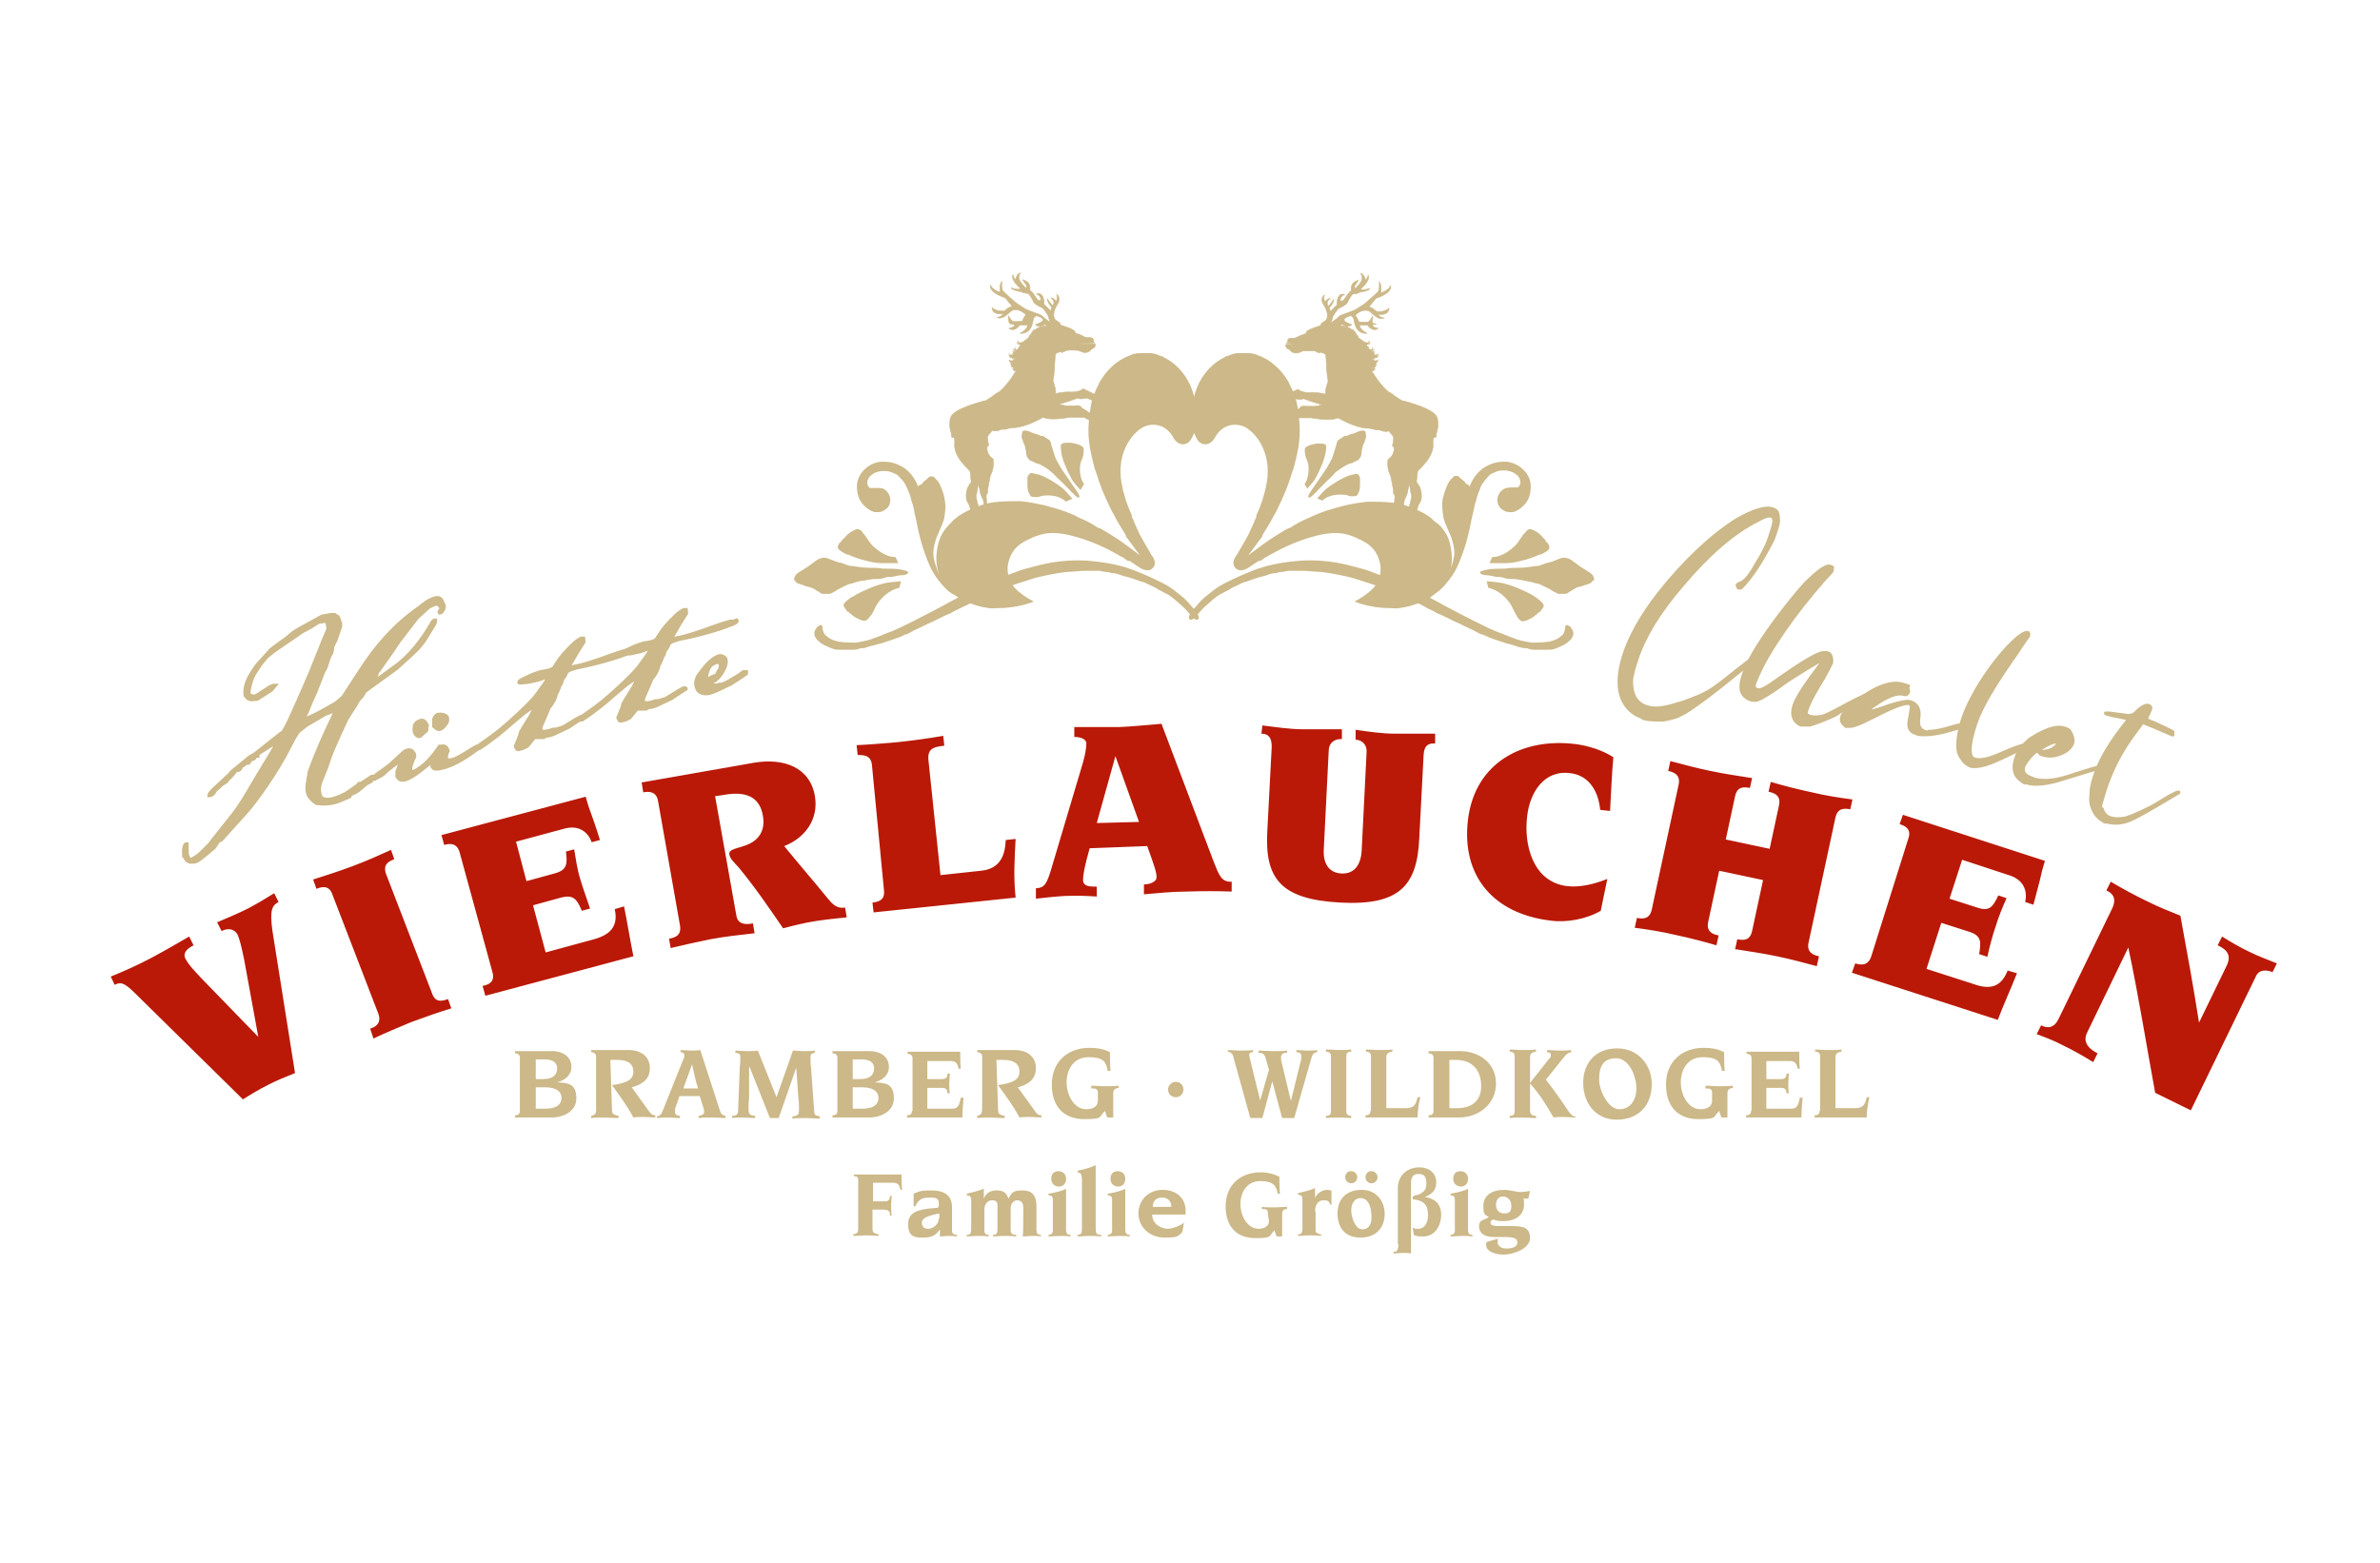
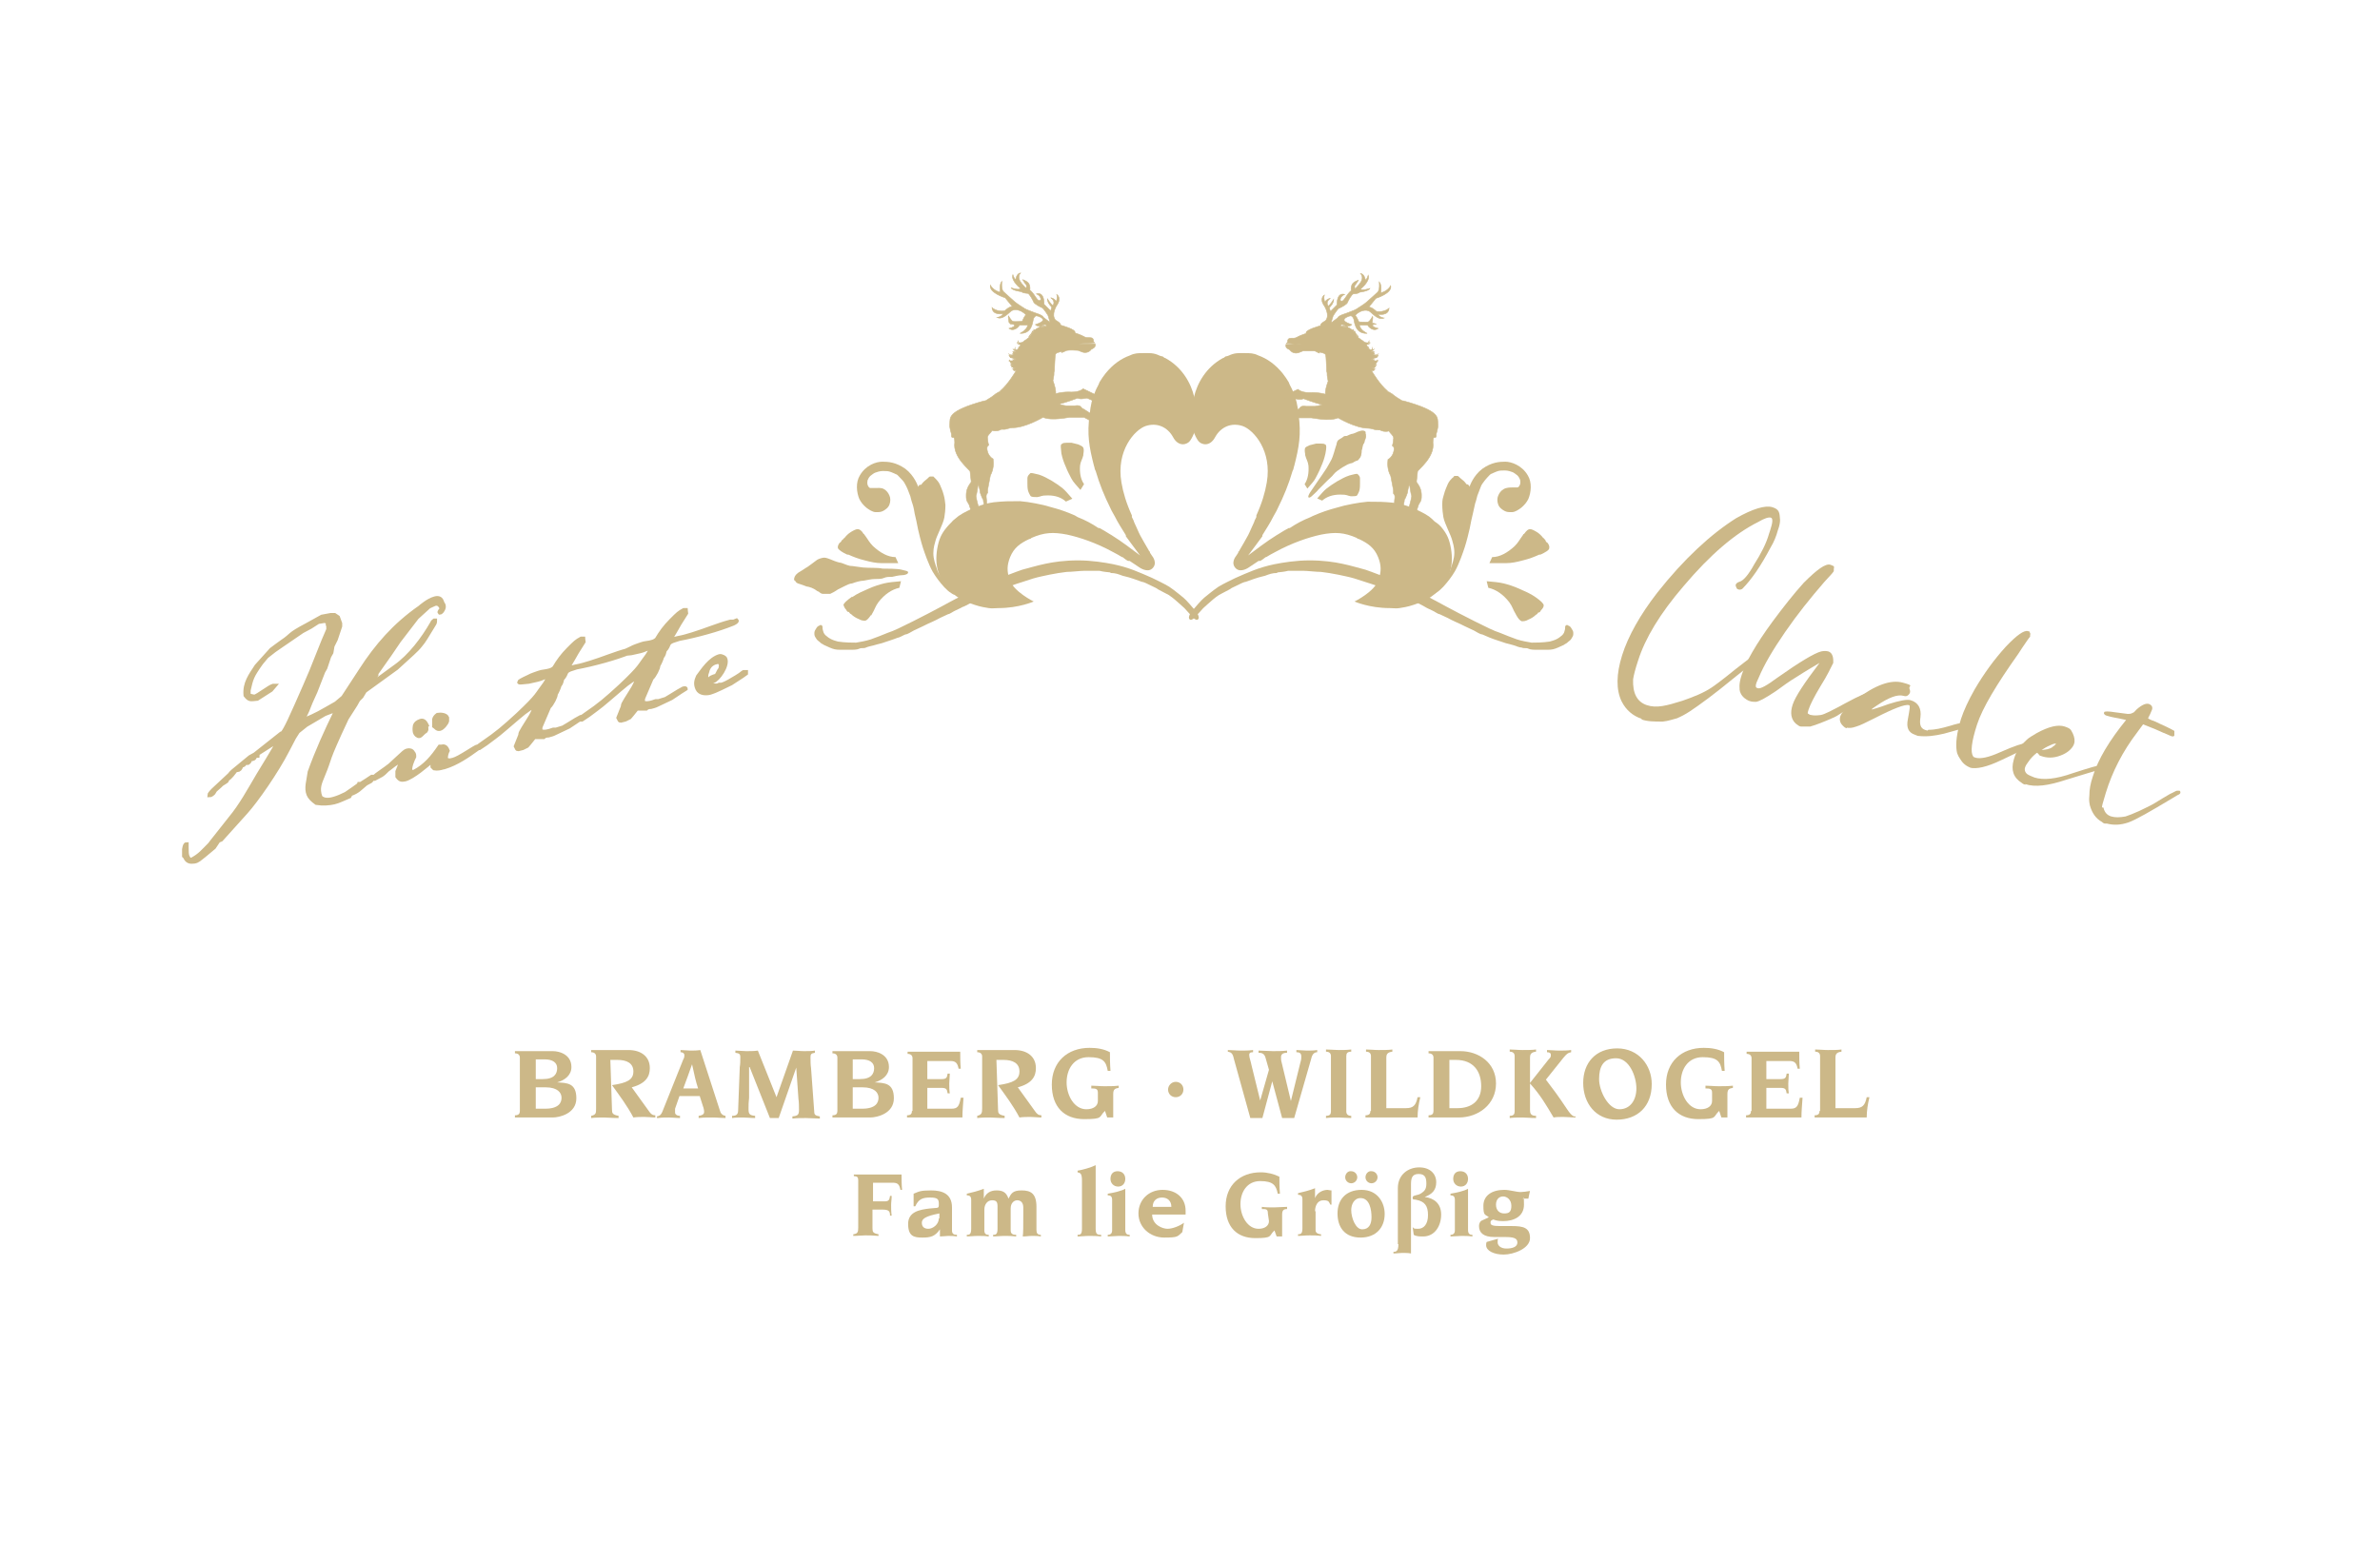
<svg xmlns="http://www.w3.org/2000/svg" id="Ebene_1" width="434" height="285" version="1.1" viewBox="0 0 434 285">
  <defs>
    <style>
      .st0 {
        stroke-width: .3px;
      }

      .st0, .st1, .st2, .st3 {
        fill: none;
        stroke: #ccb888;
        stroke-miterlimit: 3.9;
      }

      .st4 {
        fill: #ba1907;
      }

      .st4, .st5 {
        fill-rule: evenodd;
      }

      .st1 {
        stroke-width: 0px;
      }

      .st6, .st5 {
        fill: #ccb888;
      }

      .st2 {
        stroke-width: .8px;
      }

      .st3 {
        stroke-width: .1px;
      }
    </style>
  </defs>
-   <path class="st4" d="M371.4,188.6c1.6.6,3.2,1.2,4.7,2,1.9.9,3.8,2,5.6,3.1l.8-1.6c-1.2-.6-2.9-1.8-1.9-3.8l7.5-15.5c1.9,8.9,3.3,17.8,4.9,26.5l6.5,3.2,11.9-24.5c.6-1.3,2.1-1.1,3-.7l.8-1.6c-1.7-.7-3.4-1.3-5-2.1-1.7-.8-3.4-1.8-5-2.8l-.8,1.6c1.7.8,2.6,1.8,1.6,3.8l-5,10.3c-1-6.4-2.2-13-3.4-19.5-2-.8-4-1.6-6-2.6-2.3-1.1-4.5-2.3-6.7-3.6l-.8,1.6c.9.4,2,1.2,1.1,3.2l-9.8,20.2c-.8,1.7-2,1.8-3.2,1.2l-.8,1.6ZM341.2,174.5c-.6,1.7-1.9,1.5-2.9,1.2l-.6,1.7,26.6,8.6c1.1-2.9,2.4-5.7,3.5-8.5l-1.7-.5c-1.2,3.1-3.3,3.5-6.1,2.5l-8.7-2.8,2.7-8.4,5,1.6c2.3.7,2.3,1.8,1.9,4.1l1.5.5c.4-1.8.9-3.8,1.5-5.5.6-2,1.3-3.6,2-5.2l-1.5-.5c-1,2.1-1.6,3-3.9,2.2l-5-1.6,2.3-7.1,8.8,2.9c2.6.9,3.1,3,2.7,4.8l1.5.5c.5-2,1.1-4,1.6-6.3l.5-1.7-25.9-8.4-.6,1.7c1,.3,2.2.9,1.6,2.6l-6.8,21.6ZM298.1,169.2c2.3.3,4.9.7,7.4,1.3,2.8.6,5.1,1.2,7.5,1.9l.4-1.8c-1.1-.2-2.3-.7-1.9-2.5l2-9.3,8,1.7-2,9.3c-.4,1.8-1.6,1.7-2.7,1.5l-.4,1.8c2.4.4,4.8.7,7.6,1.3,2.5.5,5,1.2,7.3,1.8l.4-1.8c-1-.2-2.3-.7-1.9-2.5l4.9-22.8c.4-1.8,1.7-1.7,2.7-1.5l.4-1.8c-2.3-.3-4.9-.7-7.4-1.3-2.8-.6-5.1-1.2-7.5-1.9l-.4,1.8c1.1.2,2.3.7,1.9,2.5l-1.7,7.9-8-1.7,1.7-7.9c.4-1.8,1.6-1.7,2.7-1.5l.4-1.8c-2.4-.4-4.8-.7-7.6-1.3-2.5-.5-5-1.2-7.3-1.8l-.4,1.8c1,.2,2.3.7,1.9,2.5l-4.9,22.8c-.4,1.8-1.7,1.7-2.7,1.5l-.4,1.8ZM293.1,160.3c-2.3.9-4.9,1.6-7.4,1.3-6.2-.8-7.9-7.6-7.2-12.9.5-4.1,3-8.3,7.8-7.7,3.6.4,5.2,3.5,5.5,6.7l1.8.2c.2-3.3.3-6.6.6-9.8-2-1.3-4.6-2.1-6.9-2.4-9.7-1.2-18.3,3.4-19.6,13.7-1.3,10.5,4.8,17.3,15.1,18.5,2.9.4,6.6-.3,9.1-1.8l1.2-5.8ZM230,133.8c1.3,0,1.9.7,1.9,2.4l-.8,15.3c-.5,8.7,2.4,12.5,13.2,13.1s14.1-3,14.5-11.6l.8-15.3c.1-1.7.8-2.2,2.1-2.1v-1.8c-2.4,0-4.9,0-7.4,0-2.4,0-4.9-.4-7.1-.7v1.8c.9,0,2.1.7,2,2.3l-.9,18c-.2,3-1.7,4.2-3.7,4.1s-3.4-1.5-3.2-4.5l.9-18c.1-1.6,1.4-2.1,2.4-2v-1.8c-2.2,0-4.6,0-7,0-2.6,0-5-.4-7.5-.7l-.2,1.7ZM200,150.1l3.4-12.2,4.3,12-7.7.2ZM188.9,163.9c1.8-.2,3.5-.4,5.3-.5,2.3-.1,4,0,5.8.1v-1.8c-1.2,0-2.5,0-2.5-1.2s.4-2.9,1.2-5.8l10.5-.4c1.4,3.9,1.7,4.8,1.7,5.7s-1.4,1.3-2.3,1.3v1.8c2.6-.2,5-.5,7.7-.5,3-.1,5.7-.1,8.3,0v-1.8c-1.9.1-2.3-1.2-3.3-3.7l-9.5-25.1c-2.6.2-5.2.5-7.8.6-2.7,0-5.6,0-8.1,0v1.8c1.4,0,2.2.5,2.2,1.2s-.2,2-.6,3.4l-5.6,18.8c-1,3.5-1.4,4.1-3,4.2v1.9ZM161.2,162.4c.2,1.8-1.1,2.1-2.1,2.2l.2,1.8,25.9-2.7c-.4-3.8-.2-6.9,0-10.7l-1.8.2c-.1,1.2-.1,5.2-4.5,5.6l-7.4.8-2.2-21c-.2-2.1,1-2.4,2.9-2.6l-.2-1.8c-2.9.5-5.8.9-8.8,1.2-2.4.2-4.8.4-7,.5l.2,1.8c1.1,0,2.4,0,2.6,1.8l2.2,22.9ZM122.3,172.9c2.5-.6,4.8-1.1,7.2-1.6,2.7-.5,5.4-.8,8.1-1.1l-.3-1.8c-1.5.3-2.7.1-3-1.3l-3.9-21.9,1.4-.2c4.2-.8,6.7.3,7.3,3.7.5,2.6-.6,4.4-2.7,5.3-1.6.7-3.6.8-3.4,1.8.1.8.8,1.4,1.7,2.4,2.9,3.5,5.5,7.3,8.1,11.1,1.9-.5,3.9-1,5.8-1.3,1.9-.3,3.9-.5,5.8-.7l-.3-1.8c-1.5.3-2.4-.7-3.2-1.7-2.6-3.2-5.3-6.3-7.9-9.5,3.9-1.5,6.3-5,5.6-9.1-.9-5.3-5.7-7-11.1-6.1l-20.5,3.6.3,1.8c1-.2,2.4-.2,2.7,1.6l4,22.7c.3,1.8-.9,2.2-2,2.4l.3,1.7ZM89.8,177.3c.5,1.8-.7,2.3-1.8,2.5l.5,1.8,27-7.2c-.6-3-1.1-6.1-1.7-9.1l-1.7.5c.7,3.2-.9,4.7-3.8,5.5l-8.8,2.4-2.3-8.6,5.1-1.4c2.3-.6,2.9.3,3.8,2.4l1.5-.4c-.6-1.8-1.3-3.7-1.8-5.4-.6-2-.8-3.7-1.1-5.4l-1.5.4c.3,2.3.2,3.4-2.1,4l-5.1,1.4-1.9-7.2,8.9-2.4c2.7-.7,4.3.8,4.9,2.5l1.5-.4c-.6-2-1.3-4-2.1-6.2l-.5-1.7-26.3,7,.5,1.8c1-.3,2.3-.4,2.8,1.3l6,21.9ZM68.1,189.4c2.1-1,4.5-2,6.9-3,2.7-1,5-1.8,7.3-2.5l-.6-1.7c-1.1.4-2.3.7-2.9-1l-8.4-21.8c-.6-1.7.4-2.3,1.5-2.7l-.6-1.7c-2.2,1-4.4,2-7.1,3-2.4.9-4.9,1.7-7.1,2.4l.6,1.7c1-.4,2.3-.7,2.9,1l8.4,21.8c.6,1.7-.5,2.4-1.5,2.7l.6,1.8ZM20.9,179.6c1.4-.7,2.1-.1,4.6,2.4l18.8,18.5c1.4-.9,2.9-1.8,4.7-2.7,1.5-.8,3.1-1.4,4.8-2.1l-4.1-25.8c-.6-4.1,0-4.8,1.1-5.4l-.8-1.6c-1.6,1-3.1,1.9-4.8,2.8-1.8.9-3.7,1.7-5.6,2.5l.8,1.6c1.2-.6,2.3-.4,2.9.6.4.9.7,2.1,1.2,4.5l2.6,14.2-10.1-10.4c-1.5-1.6-2.6-2.7-3.2-3.9-.5-1,.3-1.8,1.5-2.4l-.8-1.6c-1.9,1.1-4.3,2.5-7.1,4-2.7,1.4-5.2,2.5-7.2,3.3l.7,1.5Z" />
  <g>
    <path class="st6" d="M262.8,96.1c1.1,1.3,1.5,2.3,1.8,4,.5,3.1-.2,5.5-2.5,7.8-1.4,1.4-3.1,2-4.3,2.4s-2,.5-2.6.6-1.1,0-1.8,0c-3.7,0-6.4-1.2-6.4-1.2,0,0,3.7-1.8,4.4-4,.5-1.5.5-2.6-.1-4.1-.7-1.7-1.8-2.5-3.5-3.3-.1,0-.2,0-.4-.2-2.3-1-3.9-1.1-6.5-.6-2.3.5-5.3,1.5-8.4,3.2-.6.3-1.1.6-1.6.9h-.1c-.4.3-.6.5-1,.7h-.3c-.6.4-1.8,1.2-1.8,1.2,0,0-1.4,1-2.3.2-1.1-1,0-2.3,0-2.3l.4-.6v-.2c.2,0,.2-.2.2-.2.6-1,1.1-1.9,1.6-2.8,0,0,.4-.8.6-1.3.2-.5.5-1,.6-1.4.1-.2.2-.4.3-.6v-.3c1-2.2,1.6-4.2,1.9-6,1-5.8-2.4-9.6-4.4-10.3-2.1-.7-4,.2-5,2-1,1.9-2.6,1.4-3.1.7-.3-.4-.6-1-.9-1.8-.6-2-.4-3.8.1-6.1.6-2.6,2.2-5.5,5.3-7.2.2,0,.3-.2.5-.3.3,0,.9-.3.9-.3.5-.2,1-.3,1.6-.3s.7,0,1.1,0c.8,0,1.5,0,2.3.4,1.7.6,3.2,1.7,4.5,3.3.4.5.8,1.1,1.1,1.6h0c.2.6.5,1,.7,1.5.7,1.6.9,2.6,1.1,4.4.5,3.6.1,5.9-.8,9.4-.1.2-.1.5-.2.7,0,0,0,0-.1.2-.7,2.4-1.6,4.6-2.7,6.8-.3.7-.5.9-.8,1.5-.6,1.2-1.2,2.1-2,3.4v.2c-1,1.4-1.8,2.4-2.6,3.5,1.2-.9,3.4-2.6,5.2-3.7l.5-.3c.6-.4,1-.6,1.7-1h.2c1.2-.8,2.3-1.4,3.8-2l.4-.2c1.6-.7,2.8-1.1,4.3-1.5,1-.3,1.8-.5,2.9-.7,1.1-.2,1.7-.3,2.8-.4,1.9,0,2.9,0,4.8.2,1.3.2,2,.4,3.3.9.3,0,.4.2.7.3.6.3,1.1.5,1.6.8,0,0,.5.3.8.5.4.3.7.6,1,.9,0,0,.8.5,1.2,1Z" />
    <path class="st5" d="M268,88.7s.6-1.9,2.3-3.2c1.7-1.2,3.1-1.3,4.2-1.3,1,0,3,.6,4.1,2.5.8,1.3.6,3.1.1,4.3-.3.6-.7,1.1-1.3,1.6-.4.3-1.1.8-1.7.8s-.9,0-1.3-.2-1-.6-1.2-1.2c-.2-.5-.2-1.2,0-1.6.2-.5.5-.9,1-1.2s1.2-.3,1.5-.3.8,0,1,0,.4-.3.5-.6c.1-.4,0-.6,0-.8-.1-.2-.2-.5-.5-.8-.3-.2-.6-.5-.9-.6s-.8-.3-1.4-.3-1,0-1.5.2-.7.3-.9.4c-.2,0-.5.4-.8.7s-.5.6-.8,1-.3.5-.5,1-.4,1-.5,1.3-.2.9-.4,1.4c-.1.5-.4,1.8-.4,1.8l-.3,1.3s-.2,1-.3,1.5-.6,2.5-.9,3.4-1,3-1.8,4.4c-.6,1-1.2,1.8-2.1,2.8-.5.5-.8.8-1.3,1.1-1.5,1,.4-1.3.4-1.3,0,0,.7-.7,1.1-1.2.6-.7,1-1.3,1.2-2.1.2-.6.6-1.6.6-2.7s-.3-1.9-.4-2.3-.4-1.1-.8-2c-.3-.7-.7-1.6-.8-2.2-.1-.6-.2-1.4-.2-2.3s.1-1.1.3-1.8c.2-.8.5-1.4.7-1.9s.7-1,.8-1.1c.1,0,.4-.4.4-.4,0,0,.1,0,.2,0s.3,0,.4,0c.1,0,.3.2.5.4s.4.3.6.5.4.4.5.6c.3,0,.5.2.6.5h0Z" />
    <g>
      <path class="st5" d="M232.9,104.5c-.9,0-1.4.2-2.2.5-.9.2-1.5.4-2.1.6s-1.1.4-1.4.5c-.3,0-1.1.4-1.9.8s-.7.3-1.1.6c-.7.4-1.2.6-1.9,1-.9.6-1.3,1-2.1,1.7-.6.5-1,.9-1.5,1.5-.5.5-.8.9-.8.9,0,0-.6.6-.9.4s-.2-.5-.1-.8.5-.8.5-.8c.5-.6,1.7-2,2.2-2.4.3-.2,1.4-1.2,2.6-2,1-.6,2.1-1.1,3.1-1.6,2.3-1,4.2-1.9,7.1-2.5,1.5-.3,3.9-.7,6.4-.7s4.5.3,5.9.6c1.5.3,3.5.9,4.3,1.1.9.3,4.1,1.5,6.6,2.6,3.2,1.4,6.8,3.4,8.1,4.1,1.3.7,3.2,1.7,5.2,2.7s3.6,1.8,4.6,2.1c1,.4,2.2.9,3.1,1.2.9.3,2.1.5,2.7.6.6,0,2.1,0,3.3-.2.7-.2,1.1-.3,1.7-.7.4-.3.7-.5.9-.9.1-.2.1-.4.2-.7,0-.3,0-.5.1-.6s.3-.2.5,0c.1,0,.4.2.5.4.1.2.2.3.3.5.1.2.1.3.1.6s-.1.5-.3.8c-.2.4-.5.5-.8.8-.2.2-.4.2-.6.4-.4.2-.7.3-1.1.5-.7.3-1.1.4-1.9.4-.7,0-1.1,0-1.8,0s-1.3,0-1.7-.2-.8,0-1.2-.2c-.4,0-1.1-.3-1.4-.4s-1.1-.3-1.5-.4-1.1-.4-1.5-.5-1.1-.4-1.4-.5-1.1-.5-1.4-.6c-.4,0-1.1-.5-1.5-.7s-1.3-.6-1.7-.8c-.4-.2-1.2-.6-1.7-.8-.5-.2-1.2-.6-1.4-.7s-1.3-.6-1.5-.7c-.3,0-.9-.5-1.4-.7-.4-.2-.9-.4-1.2-.6s-3-1.6-5-2.5-4.1-1.4-4.8-1.7c-.7-.2-2.1-.7-3.1-1s-2.1-.5-3-.7c-1-.2-2.2-.4-3.1-.5-.9,0-2.5-.2-3.2-.2s-1.9,0-2.8,0c-.8.2-1.2.2-2,.3Z" />
-       <path class="st1" d="M232.9,104.5c-.9,0-1.4.2-2.2.5-.9.2-1.5.4-2.1.6s-1.1.4-1.4.5c-.3,0-1.1.4-1.9.8s-.7.3-1.1.6c-.7.4-1.2.6-1.9,1-.9.6-1.3,1-2.1,1.7-.6.5-1,.9-1.5,1.5-.5.5-.8.9-.8.9,0,0-.6.6-.9.4s-.2-.5-.1-.8.5-.8.5-.8c.5-.6,1.7-2,2.2-2.4.3-.2,1.4-1.2,2.6-2,1-.6,2.1-1.1,3.1-1.6,2.3-1,4.2-1.9,7.1-2.5,1.5-.3,3.9-.7,6.4-.7s4.5.3,5.9.6c1.5.3,3.5.9,4.3,1.1.9.3,4.1,1.5,6.6,2.6,3.2,1.4,6.8,3.4,8.1,4.1,1.3.7,3.2,1.7,5.2,2.7s3.6,1.8,4.6,2.1c1,.4,2.2.9,3.1,1.2.9.3,2.1.5,2.7.6.6,0,2.1,0,3.3-.2.7-.2,1.1-.3,1.7-.7.4-.3.7-.5.9-.9.1-.2.1-.4.2-.7,0-.3,0-.5.1-.6s.3-.2.5,0c.1,0,.4.2.5.4.1.2.2.3.3.5.1.2.1.3.1.6s-.1.5-.3.8c-.2.4-.5.5-.8.8-.2.2-.4.2-.6.4-.4.2-.7.3-1.1.5-.7.3-1.1.4-1.9.4-.7,0-1.1,0-1.8,0s-1.3,0-1.7-.2-.8,0-1.2-.2c-.4,0-1.1-.3-1.4-.4s-1.1-.3-1.5-.4-1.1-.4-1.5-.5-1.1-.4-1.4-.5-1.1-.5-1.4-.6c-.4,0-1.1-.5-1.5-.7s-1.3-.6-1.7-.8c-.4-.2-1.2-.6-1.7-.8-.5-.2-1.2-.6-1.4-.7s-1.3-.6-1.5-.7c-.3,0-.9-.5-1.4-.7-.4-.2-.9-.4-1.2-.6s-3-1.6-5-2.5-4.1-1.4-4.8-1.7c-.7-.2-2.1-.7-3.1-1s-2.1-.5-3-.7c-1-.2-2.2-.4-3.1-.5-.9,0-2.5-.2-3.2-.2s-1.9,0-2.8,0c-.8.2-1.2.2-2,.3Z" />
+       <path class="st1" d="M232.9,104.5c-.9,0-1.4.2-2.2.5-.9.2-1.5.4-2.1.6s-1.1.4-1.4.5c-.3,0-1.1.4-1.9.8s-.7.3-1.1.6c-.7.4-1.2.6-1.9,1-.9.6-1.3,1-2.1,1.7-.6.5-1,.9-1.5,1.5-.5.5-.8.9-.8.9,0,0-.6.6-.9.4s-.2-.5-.1-.8.5-.8.5-.8c.5-.6,1.7-2,2.2-2.4.3-.2,1.4-1.2,2.6-2,1-.6,2.1-1.1,3.1-1.6,2.3-1,4.2-1.9,7.1-2.5,1.5-.3,3.9-.7,6.4-.7s4.5.3,5.9.6c1.5.3,3.5.9,4.3,1.1.9.3,4.1,1.5,6.6,2.6,3.2,1.4,6.8,3.4,8.1,4.1,1.3.7,3.2,1.7,5.2,2.7s3.6,1.8,4.6,2.1c1,.4,2.2.9,3.1,1.2.9.3,2.1.5,2.7.6.6,0,2.1,0,3.3-.2.7-.2,1.1-.3,1.7-.7.4-.3.7-.5.9-.9.1-.2.1-.4.2-.7,0-.3,0-.5.1-.6s.3-.2.5,0s-.1.5-.3.8c-.2.4-.5.5-.8.8-.2.2-.4.2-.6.4-.4.2-.7.3-1.1.5-.7.3-1.1.4-1.9.4-.7,0-1.1,0-1.8,0s-1.3,0-1.7-.2-.8,0-1.2-.2c-.4,0-1.1-.3-1.4-.4s-1.1-.3-1.5-.4-1.1-.4-1.5-.5-1.1-.4-1.4-.5-1.1-.5-1.4-.6c-.4,0-1.1-.5-1.5-.7s-1.3-.6-1.7-.8c-.4-.2-1.2-.6-1.7-.8-.5-.2-1.2-.6-1.4-.7s-1.3-.6-1.5-.7c-.3,0-.9-.5-1.4-.7-.4-.2-.9-.4-1.2-.6s-3-1.6-5-2.5-4.1-1.4-4.8-1.7c-.7-.2-2.1-.7-3.1-1s-2.1-.5-3-.7c-1-.2-2.2-.4-3.1-.5-.9,0-2.5-.2-3.2-.2s-1.9,0-2.8,0c-.8.2-1.2.2-2,.3Z" />
    </g>
    <path class="st6" d="M280.8,101.1c-1.1.5-1.9.8-3.1,1.1-1.1.3-2.1.5-3,.5s-1.9,0-3.1,0l.5-1.1c1.4,0,2.8-.8,4.1-2,.7-.7.9-1.2,1.5-2,0,0,.1-.2.1-.2h.1c.5-.7.8-.9,1.1-.9s.7.2,1.2.5.9.7,1.2,1.1c.1,0,.2.2.4.4h0c.1.3.2.4.4.5.2.3.4.6.3,1,0,.3-.6.7-1.7,1.2Z" />
    <path class="st6" d="M280,108.9c-1-.7-1.8-1-2.9-1.5s-2.1-.8-2.9-1-1.9-.3-3.1-.4l.3,1.2c1.4.3,2.7,1.2,3.8,2.6.6.8.7,1.4,1.2,2.2,0,0,.1.2.1.2h0c.4.7.7,1,1,1.1.3,0,.7,0,1.2-.3.5-.2,1-.5,1.4-.9.1,0,.3-.2.4-.4h.1c.2,0,.3-.2.4-.4.3-.3.5-.6.5-.9s-.5-.8-1.5-1.5Z" />
-     <path class="st5" d="M290.7,105.7c0-.8-.8-1.3-1-1.4s-.8-.5-1.1-.7c-.4-.2-1-.7-1.3-.9-.3-.2-.5-.4-.8-.6s-1-.4-1.3-.4-.9.2-1.1.3-1.2.5-1.7.6c-.4,0-1.3.5-1.9.6-.5,0-1.4.2-2.4.3s-2.8,0-3.5.2c-.7,0-2.8,0-3.5.2s-1.2.2-1.2.5.6.5,1.1.5,1.4.2,1.8.3c.5,0,1,0,1.5.2s1.1.2,1.7.2,1.4.2,2,.3,1.6.3,2.1.5c.5,0,1,.3,1.4.5s.8.4,1.2.6c.3.2.6.4.8.5.2,0,.4.2.6.3.2,0,.5,0,.7,0s.5,0,.7,0,.5-.2.7-.4c.2,0,.5-.3.7-.4s.4-.2.5-.3c.1,0,.5-.2.7-.2s.6-.2.9-.3c.3,0,.6-.2.9-.3s.5-.4.5-.5c.3,0,.3-.2.3-.2Z" />
    <path class="st6" d="M241.7,82.7c-.2.9-.4,1.5-.8,2.4-.3.8-.7,1.5-1,2.1s-.9,1.2-1.5,1.9l-.5-.8c.6-.9.8-2.1.7-3.4-.1-.8-.4-1.1-.6-1.9h0v-.2c-.1-.5-.1-.9,0-1.1.1-.2.4-.3.8-.5l1.2-.3h.9c.3,0,.6,0,.8.2.2,0,.2.6,0,1.6Z" />
    <path class="st6" d="M246.1,86.7c-.9.3-1.4.6-2.3,1.1-.8.5-1.4.9-1.9,1.3-.5.4-1,1-1.7,1.8l.9.4c.8-.7,1.9-1.1,3.3-1.1s1.2.2,1.9.3h.2c.5,0,.9,0,1-.2s.3-.5.4-.9c.1-.4.1-.9.1-1.3v-.4h0v-.5c0-.3-.2-.5-.4-.7-.1-.2-.7,0-1.5.2Z" />
    <path class="st5" d="M249,78.7c-.5-.4-1.2,0-1.3,0s-.6.3-1,.4c-.3,0-.9.3-1.1.4-.3,0-.5,0-.7.2s-.7.4-.9.6c-.2.2-.3.7-.3.8-.1.2-.3,1-.4,1.3s-.3,1-.5,1.4-.5.9-.9,1.6c-.4.6-1.2,1.8-1.5,2.2-.3.5-1.2,1.7-1.5,2.2s-.4.8-.3.9c.2.2.6-.2.8-.4s.8-.7,1-1c.3-.3.6-.6.8-.8s.6-.6.9-.9.8-.7,1.1-1.1.9-.8,1.2-1,.6-.4,1-.6c.3-.2.6-.3.9-.4.3,0,.5-.2.7-.3s.4-.2.5-.2c.1,0,.3-.2.4-.4.1,0,.2-.3.3-.5,0-.2.1-.4.1-.6s0-.4.1-.6c0-.2.1-.4.1-.5s.1-.4.2-.5.2-.5.2-.6c.1-.2.2-.4.2-.7s0-.5-.1-.6c.1-.1,0-.2,0-.2Z" />
    <g>
      <path class="st6" d="M255.8,92.8c.1-.7.3-1.3.3-1.7l.2-.3c.2-.6.4-.9.4-1.2s.3-1.2.3-1.4c0,0,.3,2,.4,2.2.1,0-.2,1.3-.6,2.6-.2,0,1.4.5,1.4.5l.5-1.5.3-.5s.2-.3.2-.8.1-1.4-.7-2.5c0,0-.2-.2-.2-.4s.2-1.5.2-1.8,3.2-2.6,2.8-5.3c0,0,0-.9.2-.9s.4,0,.4-.3v-.3c0-.2.4-1.1.3-1.9-.1-1.1.6-2.3-6.3-4.2-.1,0-.1,0-.2,0-.7-.4-1.3-.8-1.9-1.3-.1,0-.3-.2-.5-.3-.1,0-.2,0-.3-.2-1.4-1.2-2.6-3.2-2.9-3.7h.4c.1-.2.2-.2.2-.3h.2-.7c.2,0,.3,0,.4-.2-.1,0-.5,0-.5,0h.4c0,0-.4,0-.4,0,.1,0,.8-.2.8-.2h-.6c.5,0,.6-.2.7-.4.1,0,.1,0,.1,0h-.1c0,0,0,0,0,0-.2,0-.4,0-.4,0h.2c-.1,0-.2,0-.4,0h0c.5,0,.6-.3.6-.3-.1.2-.4.2-.7.2,0,0,0,0-.1,0h.1-.1.2c.1,0,.2,0,.2,0,.3,0,.6-.5.6-.6h.2-.2v-.2q0,0-.1.2h-.9c.2,0,.4-.2.5-.2-.2,0-.7,0-.7,0l.5-.2h-.4c.2,0,1-.2,1-.2h-.7c.6,0,.8,0,.9-.4h0c0,0,0,0-.1,0-.1,0-.4,0-.4,0h.3c-.1,0-.3,0-.5,0h0c.6,0,.8-.3.8-.3-.2.2-.5.3-.8.2,0,0,0,0-.1,0h-.1c0,0,.1,0,.1-.2.1,0,.2,0,.2,0,0,0-.1,0-.2-.2h.1c0,0-.1,0-.1,0-.1,0-.1,0-.2,0,.1,0,.2,0,.2-.2h.2s-.1,0-.2,0h-.3.1-.3.2-.2c.5-.2.6-.5.6-.5,0,0-.1.2-.2.2h-.2q.1-.2,0,0h0c.2-.2.1-.2,0-.1v-.4.4c-.1.1-.2.1-.3.1-.2-.1-.3-.2-.5-.4h.2s-.1-.1-.2-.2h-.1c0-.2-.1-.3-.1-.4.5,0,.6-.2.6-.2-.2.1-.5.1-.7.1h.4-.2c.1-.1.2-.1.2-.2.2,0,.3-.1.3-.1-.1,0-.2.1-.3.1.1-.2.2-.4.2-.4-.1.1-.1.3-.2.4h-.3c-.2,0-.3-.1-.4-.1-.2-.2-.5-.4-.7-.5-.1-.1-.2-.2-.4-.3-.3-.3-.5-.7-.5-.7.3.1.5.5.5.6-.3-.7-1-1.1-1-1.1h.2c.2.2.3.3.3.3-.1-.1-.1-.2-.2-.3h.1-.2q-.1-.1-.2-.2c.1,0,.1-.1.1-.1,0,0-.1.1-.2.1-.9-.8-1.8-.6-1.8-.6.4-.2,1,0,1,0-.3-.1-.7-.2-1.1-.1h-.3c.1-.1.1-.2.2-.3h.1c.4,0,1.2.6,1.8,0,0,0-1.3-.4-1.4-.8-.1-.4.9-.8,1.2-.8s.6.5.6.8c.1.3.2,2.5,2.4,2.4,0,0-1.3-.6-1.4-1.5h1.5c0,.1.9,1.3,1.9.6,0,0-.9-.2-1-.5s.7-.3.7-.3l-.8-.2s.2-1,.1-1.2c0,0-.5.9-.8,1-.2.1-1.7,0-1.7,0,0,0-.4-.9-.6-1.1-.2-.2.7-.7.7-.7,0,0,1.2-.7,2,0s1.6,1.5,2.5,1.1c0,0-.9-.1-1.1-.7,0,0,1.9.4,2-1.1,0,0-.8.8-2.3.6,0,0-.8-.8-1.4-.8l1.3-1.6s3-.9,2.7-2.3c0,0-.5,1-1.8,1.3,0,0,.2-1.5-.3-2,0,0,.2,1.4-.3,1.9s-1.7,1.5-2,1.8-1.6,1.1-1.9,1.3-1.5.6-1.7.7-1.5.4-1.7.9l-1.2.9.4-1.3s.8-1.3,1.1-1.4,1.4-.7,1.5-1,.8-1.6,1.1-1.6,1-.1,1.1-.3c0,0,1.7-.2,1.9-.7,0,0-1.5.5-1.7.1,0,0,1.8-1.4,1.4-2.5,0,0-.2.7-.5.9,0,0-.2-1.2-.9-1.2,0,0,.8.7-.2,1.9l-.8.9s-.2-.5,0-.7.6-.9.6-.9c0,0-1,.3-1.2.9-.2.5-.1,1-.1,1,0,0-.4.3-.8.9-.4.6-.7,1.1-1,1-.4,0-.2-.9.6-1.2,0,0-1.4-.6-1.4,1.9l-1.2,1.2-.2-.7s.8-.7.8-1.5c0,0-.7,1.1-1,1.2,0,0-.6-.7.4-1.4,0,0-.7.1-1,.7,0,0-.3-.6-.1-1.3,0,0-1,.6,0,2,0,0,1.1,1.7.2,2.7,0,0-1,.5-.9.9,0,0-3,.8-2.6,1.4,0,0-1.2.4-1.7.7s-.8.1-1.3.2-.4.7-.4.7c0,0-.1.1-.2.2l2.9.2h-3c-.1.4,0,.7.7,1,0,0,.6,1,1.9.4l.5-.2s1.6,0,2,0,.6.3,1,.4v-.2c1.3.3,1.1.4,1.2,1,0,.5.1,1.2.1,1.9s0,.5.1.9c0,.4,0,.6.1,1,0,.2.1.5.1.5-.3.8-.6,1.9-.5,2.4,0,0-1.3-.4-2.9-.3-1.6,0-2.1-.6-2.1-.6,0,0-1.3.6-2.5,1.2,0,0,.5,1.5.4,1.1.7-.3,1.3-.6,1.4-.6.3,0,1.1.3,1.7,0,0,0,2.1.8,3.4,1.1,0,0-.5.2-1.3.3h-1.6c-1.2-.2-1.1.4-1.4.5-.1,0-.8.5-1.6,1-.1-.4.2,1.2.2,1.2.5-.3,1-.5,1.1-.6.2,0,.5,0,.5,0h.2s.3,0,.5,0h1.4c.3,0,3.3.7,4.9,0,0,0,3.2,1.9,5.5,1.9.6,0,1.2.3,1.5.3s.3,0,.5,0h0c-.4-.5.4.6,1.8.2.2.5,1,.9.8,1.5h0c0,0,0,.5-.2,1.2.5.2.3,1,.1,1.5-.2.4-.5.8-.9,1-.1.8-.1,1.9.5,3,0,0,.4,2,.5,2.6v.6c.5.4.1,1.1.2,1.9l-.3.2v.2c0,0-.1.6-.3,1.2,1.1-.3,2.3-.1,2.1-.1Z" />
      <path class="st3" d="M255.8,92.8c.1-.7.3-1.3.3-1.7l.2-.3c.2-.6.4-.9.4-1.2s.3-1.2.3-1.4c0,0,.3,2,.4,2.2.1,0-.2,1.3-.6,2.6-.2,0,1.4.5,1.4.5l.5-1.5.3-.5s.2-.3.2-.8.1-1.4-.7-2.5c0,0-.2-.2-.2-.4s.2-1.5.2-1.8,3.2-2.6,2.8-5.3c0,0,0-.9.2-.9s.4,0,.4-.3v-.3c0-.2.4-1.1.3-1.9-.1-1.1.6-2.3-6.3-4.2-.1,0-.1,0-.2,0-.7-.4-1.3-.8-1.9-1.3-.1,0-.3-.2-.5-.3-.1,0-.2,0-.3-.2-1.4-1.2-2.6-3.2-2.9-3.7h.4c.1-.2.2-.2.2-.3h.2-.7c.2,0,.3,0,.4-.2-.1,0-.5,0-.5,0h.4c0,0-.4,0-.4,0,.1,0,.8-.2.8-.2h-.6c.5,0,.6-.2.7-.4.1,0,.1,0,.1,0h-.1c0,0,0,0,0,0-.2,0-.4,0-.4,0h.2c-.1,0-.2,0-.4,0h0c.5,0,.6-.3.6-.3-.1.2-.4.2-.7.2,0,0,0,0-.1,0h.1-.1.2c.1,0,.2,0,.2,0,.3,0,.6-.5.6-.6h.2-.2v-.2q0,0-.1.2h-.9c.2,0,.4-.2.5-.2-.2,0-.7,0-.7,0l.5-.2h-.4c.2,0,1-.2,1-.2h-.7c.6,0,.8,0,.9-.4h0c0,0,0,0-.1,0-.1,0-.4,0-.4,0h.3c-.1,0-.3,0-.5,0h0c.6,0,.8-.3.8-.3-.2.2-.5.3-.8.2,0,0,0,0-.1,0h-.1c0,0,.1,0,.1-.2.1,0,.2,0,.2,0,0,0-.1,0-.2-.2h.1c0,0-.1,0-.1,0-.1,0-.1,0-.2,0,.1,0,.2,0,.2-.2h.2s-.1,0-.2,0h-.3.1-.3.2-.2c.5-.2.6-.5.6-.5,0,0-.1.2-.2.2h-.2q.1-.2,0,0h0c.2-.2.1-.2,0-.1v-.4.4c-.1.1-.2.1-.3.1-.2-.1-.3-.2-.5-.4h.2s-.1-.1-.2-.2h-.1c0-.2-.1-.3-.1-.4.5,0,.6-.2.6-.2-.2.1-.5.1-.7.1h.4-.2c.1-.1.2-.1.2-.2.2,0,.3-.1.3-.1-.1,0-.2.1-.3.1.1-.2.2-.4.2-.4-.1.1-.1.3-.2.4h-.3c-.2,0-.3-.1-.4-.1-.2-.2-.5-.4-.7-.5-.1-.1-.2-.2-.4-.3-.3-.3-.5-.7-.5-.7.3.1.5.5.5.6-.3-.7-1-1.1-1-1.1h.2c.2.2.3.3.3.3-.1-.1-.1-.2-.2-.3h.1-.2q-.1-.1-.2-.2c.1,0,.1-.1.1-.1,0,0-.1.1-.2.1-.9-.8-1.8-.6-1.8-.6.4-.2,1,0,1,0-.3-.1-.7-.2-1.1-.1h-.3c.1-.1.1-.2.2-.3h.1c.4,0,1.2.6,1.8,0,0,0-1.3-.4-1.4-.8-.1-.4.9-.8,1.2-.8s.6.5.6.8c.1.3.2,2.5,2.4,2.4,0,0-1.3-.6-1.4-1.5h1.5c0,.1.9,1.3,1.9.6,0,0-.9-.2-1-.5s.7-.3.7-.3l-.8-.2s.2-1,.1-1.2c0,0-.5.9-.8,1-.2.1-1.7,0-1.7,0,0,0-.4-.9-.6-1.1-.2-.2.7-.7.7-.7,0,0,1.2-.7,2,0s1.6,1.5,2.5,1.1c0,0-.9-.1-1.1-.7,0,0,1.9.4,2-1.1,0,0-.8.8-2.3.6,0,0-.8-.8-1.4-.8l1.3-1.6s3-.9,2.7-2.3c0,0-.5,1-1.8,1.3,0,0,.2-1.5-.3-2,0,0,.2,1.4-.3,1.9s-1.7,1.5-2,1.8-1.6,1.1-1.9,1.3-1.5.6-1.7.7-1.5.4-1.7.9l-1.2.9.4-1.3s.8-1.3,1.1-1.4,1.4-.7,1.5-1,.8-1.6,1.1-1.6,1-.1,1.1-.3c0,0,1.7-.2,1.9-.7,0,0-1.5.5-1.7.1,0,0,1.8-1.4,1.4-2.5,0,0-.2.7-.5.9,0,0-.2-1.2-.9-1.2,0,0,.8.7-.2,1.9l-.8.9s-.2-.5,0-.7.6-.9.6-.9c0,0-1,.3-1.2.9-.2.5-.1,1-.1,1,0,0-.4.3-.8.9-.4.6-.7,1.1-1,1-.4,0-.2-.9.6-1.2,0,0-1.4-.6-1.4,1.9l-1.2,1.2-.2-.7s.8-.7.8-1.5c0,0-.7,1.1-1,1.2,0,0-.6-.7.4-1.4,0,0-.7.1-1,.7,0,0-.3-.6-.1-1.3,0,0-1,.6,0,2,0,0,1.1,1.7.2,2.7,0,0-1,.5-.9.9,0,0-3,.8-2.6,1.4,0,0-1.2.4-1.7.7s-.8.1-1.3.2-.4.7-.4.7c0,0-.1.1-.2.2l2.9.2h-3c-.1.4,0,.7.7,1,0,0,.6,1,1.9.4l.5-.2s1.6,0,2,0,.6.3,1,.4v-.2c1.3.3,1.1.4,1.2,1,0,.5.1,1.2.1,1.9s0,.5.1.9c0,.4,0,.6.1,1,0,.2.1.5.1.5-.3.8-.6,1.9-.5,2.4,0,0-1.3-.4-2.9-.3-1.6,0-2.1-.6-2.1-.6,0,0-1.3.6-2.5,1.2,0,0,.5,1.5.4,1.1.7-.3,1.3-.6,1.4-.6.3,0,1.1.3,1.7,0,0,0,2.1.8,3.4,1.1,0,0-.5.2-1.3.3h-1.6c-1.2-.2-1.1.4-1.4.5-.1,0-.8.5-1.6,1-.1-.4.2,1.2.2,1.2.5-.3,1-.5,1.1-.6.2,0,.5,0,.5,0h.2s.3,0,.5,0h1.4c.3,0,3.3.7,4.9,0,0,0,3.2,1.9,5.5,1.9.6,0,1.2.3,1.5.3s.3,0,.5,0h0c-.4-.5.4.6,1.8.2.2.5,1,.9.8,1.5h0c0,0,0,.5-.2,1.2.5.2.3,1,.1,1.5-.2.4-.5.8-.9,1-.1.8-.1,1.9.5,3,0,0,.4,2,.5,2.6v.6c.5.4.1,1.1.2,1.9l-.3.2v.2c0,0-.1.6-.3,1.2,1.1-.3,2.3-.1,2.1-.1Z" />
    </g>
    <path class="st6" d="M172.7,96.1c-1.1,1.3-1.5,2.3-1.8,4-.5,3.1.2,5.5,2.5,7.8,1.4,1.4,3.1,2,4.3,2.4s2,.5,2.6.6,1.1,0,1.8,0c3.7,0,6.4-1.2,6.4-1.2,0,0-3.7-1.8-4.4-4-.5-1.5-.5-2.6.1-4.1.7-1.7,1.8-2.5,3.5-3.3.1,0,.2,0,.4-.2,2.3-1,3.9-1.1,6.5-.6,2.3.5,5.3,1.5,8.4,3.2.6.3,1.1.6,1.6.9h.1c.4.3.6.5,1,.7h.3c.6.4,1.8,1.2,1.8,1.2,0,0,1.4,1,2.3.2,1.1-1,0-2.3,0-2.3l-.4-.6v-.2c-.2,0-.2-.2-.2-.2-.6-1-1.1-1.9-1.6-2.8,0,0-.4-.8-.6-1.3-.2-.5-.5-1-.6-1.4-.1-.2-.2-.4-.3-.6v-.3c-1-2.2-1.6-4.2-1.9-6-1-5.8,2.4-9.6,4.4-10.3,2.1-.7,4,.2,5,2,1,1.9,2.6,1.4,3.1.7.3-.4.6-1,.9-1.8.6-2,.4-3.8-.1-6.1-.6-2.6-2.2-5.5-5.3-7.2-.2,0-.3-.2-.5-.3-.3,0-.9-.3-.9-.3-.5-.2-1-.3-1.6-.3s-.7,0-1.1,0c-.8,0-1.5,0-2.3.4-1.7.6-3.2,1.7-4.5,3.3-.4.5-.8,1.1-1.1,1.6h0c-.2.6-.5,1-.7,1.5-.7,1.6-.9,2.6-1.1,4.4-.5,3.6-.1,5.9.8,9.4.1.2.1.5.2.7,0,0,0,0,.1.2.7,2.4,1.6,4.6,2.7,6.8.3.7.5.9.8,1.5.6,1.2,1.2,2.1,2,3.4v.2c1,1.4,1.8,2.4,2.6,3.5-1.2-.9-3.4-2.6-5.2-3.7l-.5-.3c-.6-.4-1-.6-1.7-1h-.2c-1.2-.8-2.3-1.4-3.8-2l-.5-.3c-1.6-.7-2.8-1.1-4.3-1.5-1-.3-1.8-.5-2.9-.7-1.1-.2-1.7-.3-2.8-.4-1.9,0-2.9,0-4.8.2-1.3.2-2,.4-3.3.9-.3,0-.4.2-.7.3-.6.3-1.1.5-1.6.8,0,0-.5.3-.8.5-.4.3-.7.6-1.1.9.1,0-.6.6-1,1.1Z" />
    <path class="st5" d="M167.4,88.7s-.6-1.9-2.3-3.2c-1.7-1.2-3.1-1.3-4.2-1.3-1.1,0-3,.6-4.1,2.5-.8,1.3-.6,3.1-.1,4.3.3.6.7,1.1,1.3,1.6.4.3,1.1.8,1.7.8s.9,0,1.3-.2,1-.6,1.2-1.2c.2-.5.2-1.2,0-1.6-.2-.5-.5-.9-1-1.2s-1.2-.2-1.6-.2-.8,0-.9,0c-.2,0-.4-.3-.5-.6-.1-.4,0-.6,0-.8.1-.2.2-.5.5-.8.3-.2.6-.5.9-.6s.8-.3,1.4-.3,1,0,1.5.2.7.3.9.4c.2,0,.5.4.8.7s.6.6.8,1,.3.5.5,1,.4,1,.5,1.3.2.9.4,1.4.4,1.8.4,1.8l.3,1.3s.2,1,.3,1.5.6,2.5.9,3.4c.3.9,1,3,1.8,4.4.6,1,1.2,1.8,2.1,2.8.5.5.8.8,1.3,1.1,1.5,1-.4-1.3-.4-1.3,0,0-.7-.7-1.1-1.2-.6-.7-1-1.3-1.2-2.1-.2-.6-.6-1.6-.6-2.7s.3-1.9.4-2.3c.1-.4.4-1.1.8-2,.3-.7.7-1.6.8-2.2.1-.6.2-1.4.2-2.3-.1-.7-.1-1.1-.3-1.8-.2-.8-.5-1.4-.7-1.9s-.7-1-.8-1.1-.4-.4-.4-.4c0,0-.1,0-.2,0s-.3,0-.4,0c-.1,0-.3.2-.5.4s-.4.3-.6.5c-.2.2-.4.4-.5.6-.3,0-.4,0-.6.4h0Z" />
    <g>
      <path class="st5" d="M202.5,104.5c.9,0,1.4.2,2.2.5.9.2,1.5.4,2.1.6s1.1.4,1.4.5c.3,0,1.1.4,1.9.8s.7.3,1.1.6c.7.4,1.2.6,1.9,1,.9.6,1.3,1,2.1,1.7.6.5,1,.9,1.5,1.5.5.5.8.9.8.9,0,0,.6.6.9.4.3-.2.2-.5.1-.8s-.5-.8-.5-.8c-.5-.6-1.7-2-2.2-2.4-.3-.2-1.4-1.2-2.6-2-1-.6-2.1-1.1-3.1-1.6-2.3-1-4.2-1.9-7.1-2.5-1.5-.3-3.9-.7-6.4-.7s-4.5.3-5.9.6c-1.5.3-3.5.9-4.3,1.1-.9.3-4.1,1.5-6.6,2.6-3.2,1.4-6.8,3.4-8.1,4.1s-3.2,1.7-5.2,2.7-3.6,1.8-4.6,2.1c-1,.4-2.2.9-3.1,1.2s-2.1.5-2.7.6c-.6,0-2.1,0-3.3-.2-.7-.2-1.1-.3-1.7-.7-.4-.3-.7-.5-.9-.9-.1-.2-.1-.4-.2-.7,0-.3,0-.5-.1-.6s-.3-.2-.5,0c-.1,0-.4.2-.5.4-.1.2-.2.3-.3.5s-.1.3-.1.6.1.5.3.8c.2.4.5.5.8.8s.4.2.6.4c.4.2.7.3,1.1.5.7.3,1.1.4,1.9.4.7,0,1.1,0,1.8,0s1.3,0,1.7-.2.8,0,1.2-.2,1.1-.3,1.4-.4,1.1-.3,1.5-.4,1.1-.4,1.5-.5,1.1-.4,1.4-.5c.3,0,1.1-.5,1.4-.6.4,0,1.1-.5,1.5-.7s1.3-.6,1.7-.8c.4-.2,1.2-.6,1.7-.8.5-.2,1.2-.6,1.4-.7s1.3-.6,1.5-.7c.3,0,.9-.5,1.4-.7.4-.2.9-.4,1.2-.6.3,0,3-1.6,5-2.5s4.1-1.4,4.8-1.7c.7-.2,2.1-.7,3.1-1s2.1-.5,3-.7c1-.2,2.2-.4,3.1-.5.9,0,2.5-.2,3.2-.2s1.9,0,2.8,0c.8.2,1.2.2,2,.3Z" />
      <path class="st1" d="M202.5,104.5c.9,0,1.4.2,2.2.5.9.2,1.5.4,2.1.6s1.1.4,1.4.5c.3,0,1.1.4,1.9.8s.7.3,1.1.6c.7.4,1.2.6,1.9,1,.9.6,1.3,1,2.1,1.7.6.5,1,.9,1.5,1.5.5.5.8.9.8.9,0,0,.6.6.9.4.3-.2.2-.5.1-.8s-.5-.8-.5-.8c-.5-.6-1.7-2-2.2-2.4-.3-.2-1.4-1.2-2.6-2-1-.6-2.1-1.1-3.1-1.6-2.3-1-4.2-1.9-7.1-2.5-1.5-.3-3.9-.7-6.4-.7s-4.5.3-5.9.6c-1.5.3-3.5.9-4.3,1.1-.9.3-4.1,1.5-6.6,2.6-3.2,1.4-6.8,3.4-8.1,4.1s-3.2,1.7-5.2,2.7-3.6,1.8-4.6,2.1c-1,.4-2.2.9-3.1,1.2s-2.1.5-2.7.6c-.6,0-2.1,0-3.3-.2-.7-.2-1.1-.3-1.7-.7-.4-.3-.7-.5-.9-.9-.1-.2-.1-.4-.2-.7,0-.3,0-.5-.1-.6s-.3-.2-.5,0c-.1,0-.4.2-.5.4-.1.2-.2.3-.3.5s-.1.3-.1.6.1.5.3.8c.2.4.5.5.8.8s.4.2.6.4c.4.2.7.3,1.1.5.7.3,1.1.4,1.9.4.7,0,1.1,0,1.8,0s1.3,0,1.7-.2.8,0,1.2-.2,1.1-.3,1.4-.4,1.1-.3,1.5-.4,1.1-.4,1.5-.5,1.1-.4,1.4-.5c.3,0,1.1-.5,1.4-.6.4,0,1.1-.5,1.5-.7s1.3-.6,1.7-.8c.4-.2,1.2-.6,1.7-.8.5-.2,1.2-.6,1.4-.7s1.3-.6,1.5-.7c.3,0,.9-.5,1.4-.7.4-.2.9-.4,1.2-.6.3,0,3-1.6,5-2.5s4.1-1.4,4.8-1.7c.7-.2,2.1-.7,3.1-1s2.1-.5,3-.7c1-.2,2.2-.4,3.1-.5.9,0,2.5-.2,3.2-.2s1.9,0,2.8,0c.8.2,1.2.2,2,.3Z" />
    </g>
    <path class="st6" d="M154.6,101.1c1.1.5,1.9.8,3.1,1.1,1.1.3,2.1.5,3,.5s1.9,0,3.1,0l-.5-1.1c-1.4,0-2.8-.8-4.1-2-.7-.7-.9-1.2-1.5-2-.1,0-.1-.2-.1-.2h-.1c-.4-.7-.8-.9-1.1-.9s-.7.2-1.2.5-.9.7-1.2,1.1c-.1,0-.2.2-.4.4h-.1c-.1.3-.2.4-.4.5-.2.3-.4.6-.3,1,.2.3.7.7,1.8,1.2Z" />
    <path class="st6" d="M155.4,108.9c1-.7,1.8-1,2.9-1.5,1.1-.5,2.1-.8,2.9-1s1.9-.3,3.1-.4l-.3,1.2c-1.4.3-2.7,1.2-3.8,2.6-.6.8-.7,1.4-1.2,2.2,0,0-.1.2-.1.2,0,0,0,0-.1,0-.4.6-.7.9-1,1-.3,0-.7,0-1.2-.3-.5-.2-1-.5-1.4-.9-.1,0-.3-.2-.4-.4h-.1c-.2,0-.3-.2-.4-.4-.3-.3-.4-.6-.5-.9.1-.3.6-.8,1.6-1.5Z" />
    <path class="st5" d="M144.8,105.7c0-.8.8-1.3,1-1.4s.8-.5,1.1-.7c.4-.2,1-.7,1.3-.9.3-.2.5-.4.8-.6s1-.4,1.3-.4.9.2,1.1.3,1.2.5,1.7.6c.4,0,1.3.5,1.9.6.5,0,1.4.2,2.4.3s2.8,0,3.5.2c.7,0,2.8,0,3.5.2s1.2.2,1.2.5-.6.5-1.1.5c-.5,0-1.4.2-1.8.3-.5,0-1.1,0-1.5.2s-1.1.2-1.7.2-1.4.2-2,.3c-.6,0-1.6.3-2.1.5-.4,0-1,.3-1.4.5l-1.2.6c-.3.2-.6.4-.8.5l-.6.3c-.2,0-.5,0-.7,0s-.5,0-.7,0-.5-.2-.7-.4c-.2,0-.5-.3-.7-.4l-.6-.3c-.1,0-.5-.2-.7-.2s-.6-.2-.9-.3-.6-.2-.9-.3-.5-.4-.5-.5c-.2,0-.2-.2-.2-.2Z" />
    <g>
      <path class="st6" d="M193.7,82.7c.2.9.4,1.5.8,2.4.3.8.7,1.5,1,2.1s.9,1.2,1.5,1.9l.5-.8c-.6-.9-.8-2.1-.7-3.4.1-.8.4-1.1.6-1.9h0v-.2c.1-.5.1-.9,0-1.1-.1-.2-.4-.3-.8-.5l-1.2-.3h-.9c-.3,0-.6,0-.8.2-.2,0-.1.6,0,1.6Z" />
      <path class="st0" d="M193.7,82.7c.2.9.4,1.5.8,2.4.3.8.7,1.5,1,2.1s.9,1.2,1.5,1.9l.5-.8c-.6-.9-.8-2.1-.7-3.4.1-.8.4-1.1.6-1.9h0v-.2c.1-.5.1-.9,0-1.1-.1-.2-.4-.3-.8-.5l-1.2-.3h-.9c-.3,0-.6,0-.8.2-.2,0-.1.6,0,1.6Z" />
    </g>
    <g>
      <path class="st6" d="M189.4,86.7c.9.3,1.4.6,2.3,1.1.8.5,1.4.9,1.9,1.3.5.4,1,1,1.7,1.8l-.9.4c-.8-.7-1.9-1.1-3.3-1.1s-1.2.2-1.9.3h-.2c-.5,0-.9,0-1-.2s-.3-.5-.4-.9c-.1-.4-.1-.9-.1-1.3v-.4h0v-.5c0-.3.2-.5.4-.7,0-.2.6,0,1.5.2Z" />
      <path class="st0" d="M189.4,86.7c.9.3,1.4.6,2.3,1.1.8.5,1.4.9,1.9,1.3.5.4,1,1,1.7,1.8l-.9.4c-.8-.7-1.9-1.1-3.3-1.1s-1.2.2-1.9.3h-.2c-.5,0-.9,0-1-.2s-.3-.5-.4-.9c-.1-.4-.1-.9-.1-1.3v-.4h0v-.5c0-.3.2-.5.4-.7,0-.2.6,0,1.5.2Z" />
    </g>
    <g>
-       <path class="st5" d="M186.4,78.7c.5-.4,1.2,0,1.3,0s.6.3,1,.4c.3,0,.9.3,1.1.4.3,0,.5,0,.7.2s.7.4.9.6c.2.2.3.7.3.8.1.2.3,1,.4,1.3s.3,1,.5,1.4.5.9.9,1.6c.4.6,1.2,1.8,1.5,2.2.3.5,1.2,1.7,1.5,2.2s.4.8.3.9c-.2.2-.6-.2-.8-.4s-.8-.7-1-1c-.3-.3-.6-.6-.8-.8s-.6-.6-.9-.9-.8-.7-1.1-1.1c-.4-.3-.9-.8-1.2-1s-.6-.4-1-.6c-.3-.2-.6-.3-.9-.4-.3,0-.5-.2-.7-.3s-.4-.2-.5-.2c-.1,0-.3-.2-.4-.4-.1,0-.2-.3-.3-.5,0-.2-.1-.4-.1-.6s0-.4-.1-.6c0-.2-.1-.4-.1-.5s-.1-.4-.2-.5-.2-.5-.2-.6c-.1-.2-.2-.4-.2-.7s0-.5.1-.6c0-.1,0-.2,0-.2Z" />
      <path class="st1" d="M186.4,78.7c.5-.4,1.2,0,1.3,0s.6.3,1,.4c.3,0,.9.3,1.1.4.3,0,.5,0,.7.2s.7.4.9.6c.2.2.3.7.3.8.1.2.3,1,.4,1.3s.3,1,.5,1.4.5.9.9,1.6c.4.6,1.2,1.8,1.5,2.2.3.5,1.2,1.7,1.5,2.2s.4.8.3.9c-.2.2-.6-.2-.8-.4s-.8-.7-1-1c-.3-.3-.6-.6-.8-.8s-.6-.6-.9-.9-.8-.7-1.1-1.1c-.4-.3-.9-.8-1.2-1s-.6-.4-1-.6c-.3-.2-.6-.3-.9-.4-.3,0-.5-.2-.7-.3s-.4-.2-.5-.2c-.1,0-.3-.2-.4-.4-.1,0-.2-.3-.3-.5,0-.2-.1-.4-.1-.6s0-.4-.1-.6c0-.2-.1-.4-.1-.5s-.1-.4-.2-.5-.2-.5-.2-.6c-.1-.2-.2-.4-.2-.7s0-.5.1-.6c0-.1,0-.2,0-.2Z" />
    </g>
    <g>
      <path class="st6" d="M179.6,92.8c-.1-.7-.3-1.3-.3-1.7l-.2-.3c-.2-.6-.4-.9-.4-1.2s-.3-1.2-.3-1.4c0,0-.3,2-.4,2.2-.1,0,.2,1.3.6,2.6.2,0-1.4.5-1.4.5l-.5-1.5-.3-.5s-.2-.3-.2-.8-.1-1.4.7-2.5c0,0,.2-.2.2-.4s-.2-1.5-.2-1.8-3.2-2.6-2.8-5.3c0,0,0-.9-.2-.9s-.4,0-.4-.3v-.3c0-.2-.4-1.1-.3-1.9.1-1.1-.6-2.3,6.3-4.2.1,0,.1,0,.2,0,.7-.4,1.3-.8,1.9-1.3.1,0,.3-.2.5-.3.1,0,.2,0,.3-.2,1.4-1.2,2.6-3.2,2.9-3.7h-.4c-.1-.2-.2-.2-.2-.3h-.2.7c-.2,0-.3,0-.4-.2.1,0,.5,0,.5,0h-.4c0,0,.3,0,.3,0-.1,0-.8-.2-.8-.2h.6c-.5,0-.6-.2-.7-.4-.1,0-.1,0-.1,0h.1c0,0,0,0,0,0,.2,0,.4,0,.4,0h-.2c.1,0,.2,0,.4,0h0c-.5,0-.6-.3-.6-.3.1.2.4.2.7.2,0,0,0,0,.1,0h-.1.1-.2c-.1,0-.2,0-.2,0-.3,0-.6-.5-.6-.6h-.2.2v-.2q0,0,.1.2h.9c-.2,0-.4-.2-.5-.2.2,0,.7,0,.7,0l-.5-.2h.4c-.2,0-1-.2-1-.2h.7c-.6,0-.8,0-.9-.4h0c0,0,0,0,.1,0,.1,0,.4,0,.4,0h-.3c.1,0,.3,0,.5,0h0c-.6,0-.8-.3-.8-.3.2.2.5.3.8.2,0,0,0,0,.1,0h.1c0,0-.1,0-.1-.2-.1,0-.2,0-.2,0,0,0,.1,0,.2-.2h-.1c0,0,.1,0,.1,0,.1,0,.1,0,.2,0-.1,0-.2,0-.2-.2h-.2s.1,0,.2,0h.3-.1.3-.2.2c-.5-.2-.6-.5-.6-.5,0,0,.1.2.2.2h.2q-.1-.2,0,0h0c-.2-.2-.1-.2,0-.1v-.4.4c.1.1.2.1.3.1.2-.1.3-.2.5-.4h-.2s.1-.1.2-.2h.1c0-.2.1-.3.1-.4-.5,0-.6-.2-.6-.2.2.1.5.1.7.1h-.4.2c-.1-.1-.2-.1-.2-.2-.2,0-.3-.1-.3-.1.1,0,.2.1.3.1-.1-.2-.2-.4-.2-.4.1.1.1.3.2.4h.3c.2,0,.3-.1.4-.1.2-.2.5-.4.7-.5.1-.1.2-.2.4-.3.3-.3.5-.7.5-.7-.3.1-.5.5-.5.6.3-.7,1-1.1,1-1.1h-.2c-.2.2-.3.3-.3.3.1-.1.1-.2.2-.3h-.1.2q.1-.1.2-.2c-.1,0-.1-.1-.1-.1,0,0,.1.1.2.1.9-.8,1.8-.6,1.8-.6-.4-.2-1,0-1,0,.3-.1.7-.2,1.1-.1h.3c-.1-.1-.1-.2-.2-.3h-.1c-.4,0-1.2.6-1.8,0,0,0,1.3-.4,1.4-.8.1-.4-.9-.8-1.2-.8s-.6.5-.6.8c-.1.3-.2,2.5-2.4,2.4,0,0,1.3-.6,1.4-1.5h-1.5c0,.1-.9,1.3-1.9.6,0,0,.9-.2,1-.5s-.7-.3-.7-.3l-.3-.3s-.2-1-.1-1.2c0,0,.5.9.8,1,.2.1,1.7,0,1.7,0,0,0,.4-.9.6-1.1.2-.2-.7-.7-.7-.7,0,0-1.2-.7-2,0s-1.6,1.5-2.5,1.1c0,0,.9-.1,1.1-.7,0,0-1.9.4-2-1.1,0,0,.8.8,2.3.6,0,0,.8-.8,1.4-.8l-1.3-1.6s-3-.9-2.7-2.3c0,0,.5,1,1.8,1.3,0,0-.2-1.5.3-2,0,0-.2,1.4.3,1.9s1.7,1.5,2,1.8,1.6,1.1,1.9,1.3,1.5.6,1.7.7,1.5.4,1.7.9l1.2.9-.4-1.3s-.8-1.3-1.1-1.4-1.4-.7-1.5-1-.8-1.6-1.1-1.6-1-.1-1.1-.3c0,0-1.7-.2-1.9-.7,0,0,1.5.5,1.7.1,0,0-1.8-1.4-1.4-2.5,0,0,.2.7.5.9,0,0,.2-1.2.9-1.2,0,0-.8.7.2,1.9l.8.9s.2-.5,0-.7-.6-.9-.6-.9c0,0,1,.3,1.2.9.2.5.1,1,.1,1,0,0,.4.3.8.9.4.6.7,1.1,1,1,.4,0,.2-.9-.6-1.2,0,0,1.4-.6,1.4,1.9l1.2,1.2.2-.7s-.8-.7-.8-1.5c0,0,.7,1.1,1,1.2,0,0,.6-.7-.4-1.4,0,0,.7.1,1,.7,0,0,.3-.6.1-1.3,0,0,1,.6,0,2,0,0-1.1,1.7-.2,2.7,0,0,1,.5.9.9,0,0,3,.8,2.6,1.4,0,0,1.2.4,1.7.7s.8.1,1.3.2.4.7.4.7c0,0,.1.1.2.2l-2.9.2h3c.1.4,0,.7-.7,1,0,0-.6,1-1.9.4l-.5-.2s-1.6-.1-2,0c-.2,0-.6.3-1,.4v-.2c-1.3.3-1.1.4-1.2,1,0,.5-.1,1.2-.1,1.9s0,.5-.1.9c0,.4,0,.6-.1,1,0,.2-.1.5-.1.5.3.8.6,1.9.5,2.4,0,0,1.3-.4,2.9-.3,1.6,0,2.1-.6,2.1-.6,0,0,1.3.6,2.5,1.2,0,0-.5,1.5-.4,1.1-.7-.3-1.3-.6-1.4-.6-.3,0-1.1.3-1.7,0,0,0-2.1.8-3.4,1.1,0,0,.5.2,1.3.3h1.6c1.2-.2,1.1.4,1.4.5.1,0,.8.5,1.6,1,.1-.4-.2,1.2-.2,1.2-.5-.3-1-.5-1.1-.6-.2,0-.5,0-.5,0h-.2s-.3,0-.5,0h-1.4c-.3,0-3.3.7-4.9,0,0,0-3.2,1.9-5.5,1.9-.6,0-1.2.3-1.5.3s-.3,0-.5,0h0c.4-.5-.4.6-1.8.2-.2.5-1,.9-.8,1.5h0c0,0,0,.5.2,1.2-.5.2-.3,1-.1,1.5.2.4.5.8.9,1,.1.8.1,1.9-.5,3,0,0-.4,2-.5,2.6v.6c-.5.4-.1,1.1-.2,1.9l.3.2v.2c0,0,.1.6.3,1.2.1-.2-1.1,0-.9,0Z" />
      <path class="st3" d="M179.6,92.8c-.1-.7-.3-1.3-.3-1.7l-.2-.3c-.2-.6-.4-.9-.4-1.2s-.3-1.2-.3-1.4c0,0-.3,2-.4,2.2-.1,0,.2,1.3.6,2.6.2,0-1.4.5-1.4.5l-.5-1.5-.3-.5s-.2-.3-.2-.8-.1-1.4.7-2.5c0,0,.2-.2.2-.4s-.2-1.5-.2-1.8-3.2-2.6-2.8-5.3c0,0,0-.9-.2-.9s-.4,0-.4-.3v-.3c0-.2-.4-1.1-.3-1.9.1-1.1-.6-2.3,6.3-4.2.1,0,.1,0,.2,0,.7-.4,1.3-.8,1.9-1.3.1,0,.3-.2.5-.3.1,0,.2,0,.3-.2,1.4-1.2,2.6-3.2,2.9-3.7h-.4c-.1-.2-.2-.2-.2-.3h-.2.7c-.2,0-.3,0-.4-.2.1,0,.5,0,.5,0h-.4c0,0,.3,0,.3,0-.1,0-.8-.2-.8-.2h.6c-.5,0-.6-.2-.7-.4-.1,0-.1,0-.1,0h.1c0,0,0,0,0,0,.2,0,.4,0,.4,0h-.2c.1,0,.2,0,.4,0h0c-.5,0-.6-.3-.6-.3.1.2.4.2.7.2,0,0,0,0,.1,0h-.1.1-.2c-.1,0-.2,0-.2,0-.3,0-.6-.5-.6-.6h-.2.2v-.2q0,0,.1.2h.9c-.2,0-.4-.2-.5-.2.2,0,.7,0,.7,0l-.5-.2h.4c-.2,0-1-.2-1-.2h.7c-.6,0-.8,0-.9-.4h0c0,0,0,0,.1,0,.1,0,.4,0,.4,0h-.3c.1,0,.3,0,.5,0h0c-.6,0-.8-.3-.8-.3.2.2.5.3.8.2,0,0,0,0,.1,0h.1c0,0-.1,0-.1-.2-.1,0-.2,0-.2,0,0,0,.1,0,.2-.2h-.1c0,0,.1,0,.1,0,.1,0,.1,0,.2,0-.1,0-.2,0-.2-.2h-.2s.1,0,.2,0h.3-.1.3-.2.2c-.5-.2-.6-.5-.6-.5,0,0,.1.2.2.2h.2q-.1-.2,0,0h0c-.2-.2-.1-.2,0-.1v-.4.4c.1.1.2.1.3.1.2-.1.3-.2.5-.4h-.2s.1-.1.2-.2h.1c0-.2.1-.3.1-.4-.5,0-.6-.2-.6-.2.2.1.5.1.7.1h-.4.2c-.1-.1-.2-.1-.2-.2-.2,0-.3-.1-.3-.1.1,0,.2.1.3.1-.1-.2-.2-.4-.2-.4.1.1.1.3.2.4h.3c.2,0,.3-.1.4-.1.2-.2.5-.4.7-.5.1-.1.2-.2.4-.3.3-.3.5-.7.5-.7-.3.1-.5.5-.5.6.3-.7,1-1.1,1-1.1h-.2c-.2.2-.3.3-.3.3.1-.1.1-.2.2-.3h-.1.2q.1-.1.2-.2c-.1,0-.1-.1-.1-.1,0,0,.1.1.2.1.9-.8,1.8-.6,1.8-.6-.4-.2-1,0-1,0,.3-.1.7-.2,1.1-.1h.3c-.1-.1-.1-.2-.2-.3h-.1c-.4,0-1.2.6-1.8,0,0,0,1.3-.4,1.4-.8.1-.4-.9-.8-1.2-.8s-.6.5-.6.8c-.1.3-.2,2.5-2.4,2.4,0,0,1.3-.6,1.4-1.5h-1.5c0,.1-.9,1.3-1.9.6,0,0,.9-.2,1-.5s-.7-.3-.7-.3l-.3-.3s-.2-1-.1-1.2c0,0,.5.9.8,1,.2.1,1.7,0,1.7,0,0,0,.4-.9.6-1.1.2-.2-.7-.7-.7-.7,0,0-1.2-.7-2,0s-1.6,1.5-2.5,1.1c0,0,.9-.1,1.1-.7,0,0-1.9.4-2-1.1,0,0,.8.8,2.3.6,0,0,.8-.8,1.4-.8l-1.3-1.6s-3-.9-2.7-2.3c0,0,.5,1,1.8,1.3,0,0-.2-1.5.3-2,0,0-.2,1.4.3,1.9s1.7,1.5,2,1.8,1.6,1.1,1.9,1.3,1.5.6,1.7.7,1.5.4,1.7.9l1.2.9-.4-1.3s-.8-1.3-1.1-1.4-1.4-.7-1.5-1-.8-1.6-1.1-1.6-1-.1-1.1-.3c0,0-1.7-.2-1.9-.7,0,0,1.5.5,1.7.1,0,0-1.8-1.4-1.4-2.5,0,0,.2.7.5.9,0,0,.2-1.2.9-1.2,0,0-.8.7.2,1.9l.8.9s.2-.5,0-.7-.6-.9-.6-.9c0,0,1,.3,1.2.9.2.5.1,1,.1,1,0,0,.4.3.8.9.4.6.7,1.1,1,1,.4,0,.2-.9-.6-1.2,0,0,1.4-.6,1.4,1.9l1.2,1.2.2-.7s-.8-.7-.8-1.5c0,0,.7,1.1,1,1.2,0,0,.6-.7-.4-1.4,0,0,.7.1,1,.7,0,0,.3-.6.1-1.3,0,0,1,.6,0,2,0,0-1.1,1.7-.2,2.7,0,0,1,.5.9.9,0,0,3,.8,2.6,1.4,0,0,1.2.4,1.7.7s.8.1,1.3.2.4.7.4.7c0,0,.1.1.2.2l-2.9.2h3c.1.4,0,.7-.7,1,0,0-.6,1-1.9.4l-.5-.2s-1.6-.1-2,0c-.2,0-.6.3-1,.4v-.2c-1.3.3-1.1.4-1.2,1,0,.5-.1,1.2-.1,1.9s0,.5-.1.9c0,.4,0,.6-.1,1,0,.2-.1.5-.1.5.3.8.6,1.9.5,2.4,0,0,1.3-.4,2.9-.3,1.6,0,2.1-.6,2.1-.6,0,0,1.3.6,2.5,1.2,0,0-.5,1.5-.4,1.1-.7-.3-1.3-.6-1.4-.6-.3,0-1.1.3-1.7,0,0,0-2.1.8-3.4,1.1,0,0,.5.2,1.3.3h1.6c1.2-.2,1.1.4,1.4.5.1,0,.8.5,1.6,1,.1-.4-.2,1.2-.2,1.2-.5-.3-1-.5-1.1-.6-.2,0-.5,0-.5,0h-.2s-.3,0-.5,0h-1.4c-.3,0-3.3.7-4.9,0,0,0-3.2,1.9-5.5,1.9-.6,0-1.2.3-1.5.3s-.3,0-.5,0h0c.4-.5-.4.6-1.8.2-.2.5-1,.9-.8,1.5h0c0,0,0,.5.2,1.2-.5.2-.3,1-.1,1.5.2.4.5.8.9,1,.1.8.1,1.9-.5,3,0,0-.4,2-.5,2.6v.6c-.5.4-.1,1.1-.2,1.9l.3.2v.2c0,0,.1.6.3,1.2.1-.2-1.1,0-.9,0Z" />
    </g>
  </g>
  <g>
    <g>
      <path class="st5" d="M97.7,198.3h1.8c2.2,0,2.9,1,2.9,1.9s-.5,2-3,2h-1.7v-3.9h0ZM97.7,193.2h1.6c1.5,0,2.3.6,2.3,1.6s-.5,2-2.6,2h-1.3v-3.6ZM94.8,202.6c0,.5-.2.8-.9.8v.4h6.9c1.2,0,4.3-.7,4.3-3.5s-1.7-2.8-3.5-2.9h0c1.4-.4,2.6-1.3,2.6-2.8,0-2.3-2.2-2.9-3.4-2.9h-6.9v.4c.6,0,.9.3.9.8v9.7h0Z" />
      <path class="st5" d="M111.3,193.3h1.3c1.7,0,2.9.6,2.9,2.1s-1.1,2.1-3.9,2.5h0c1.3,1.8,2.8,3.8,3.9,5.9.7-.1,1.3-.1,2-.1s1.3.1,2,.1v-.4c-.5,0-.8-.2-1.2-.8l-3.1-4.3c2.6-.7,3.3-2,3.3-3.5,0-2.2-1.7-3.3-3.9-3.3h-6.8v.4c.6,0,.9.3.9.8v9.4c0,.9,0,1.2-.9,1.4v.4c.8-.1,1.6-.1,2.3-.1s1.5.1,2.7.1v-.4c-1.1-.2-1.2-.5-1.2-1.1l-.3-9.1h0Z" />
      <path class="st5" d="M120,203.9c.7-.1,1.3-.1,2-.1s1.3.1,2,.1v-.4c-.6,0-.9-.3-.9-.6s0-.4,0-.7l.8-2.3h3.7l.6,1.9c.1.2.2.7.2,1s-.2.6-1,.7v.4c.8-.1,1.6-.1,2.5-.1s1.6.1,2.4.1v-.4c-.6-.1-.9-.4-1.1-1.2l-3.5-10.8c-.6.1-1.2.1-1.8.1s-1.2-.1-1.8-.1v.4c.5,0,.7.3.7.5s0,.5-.2.8l-3.8,9.5c-.2.5-.4.8-1,.9v.3h.1ZM124.6,198.5c.5-1.4,1.1-2.9,1.6-4.4h0c.4,1.9.7,3.2,1.1,4.4h-2.7Z" />
      <path class="st5" d="M134.6,202.5c0,.8-.4,1-1.1,1v.4c.6-.1,1.3-.1,2-.1s1.4.1,2.2.1v-.4c-1.1-.1-1.2-.4-1.2-1.3s0-1,.1-2v-5.6h.1l3.7,9.3h1.6l3.2-9.2h0l.4,5.7c.1.6.1,1.5.1,2,0,.9-.2,1.1-1.2,1.2v.4c.8-.1,1.6-.1,2.5-.1s1.7.1,2.5.1v-.4c-.4-.1-.9-.1-1-.6l-.6-8.2c-.1-.6-.1-1.5-.1-2s.1-.7.8-.8v-.4c-.6.1-1.3.1-2,.1s-1.3-.1-2-.1l-3,8.5-3.4-8.5c-.7.1-1.4.1-2.1.1s-1.4-.1-2-.1v.4c.7.1.9.2.9.8s0,1.3-.1,1.8l-.3,7.9Z" />
      <path class="st5" d="M155.5,198.3h1.8c2.2,0,2.9,1,2.9,1.9s-.5,2-3,2h-1.7v-3.9h0ZM155.5,193.2h1.6c1.5,0,2.3.6,2.3,1.6s-.5,2-2.6,2h-1.3v-3.6ZM152.7,202.6c0,.5-.2.8-.9.8v.4h6.9c1.2,0,4.3-.7,4.3-3.5s-1.7-2.8-3.5-2.9h0c1.4-.4,2.6-1.3,2.6-2.8,0-2.3-2.2-2.9-3.4-2.9h-6.9v.4c.6,0,.9.3.9.8v9.7h0Z" />
      <path class="st5" d="M166.3,202.6c0,.5-.2.8-.9.8v.4h10.1c0-1.1.1-2.1.2-3.6h-.5c-.3,1.6-.6,2-1.7,2h-4.4v-3.8h2.6c.9,0,1,.3,1.1,1h.4c-.1-.5-.1-1.3-.1-1.8s.1-1.3.1-1.8h-.4c-.1.7-.2,1-1.1,1h-2.6v-3.3h4.2c1,0,1.3.4,1.5,1.4h.4c-.1-1-.1-2-.1-3.1h-9.6v.4c.6,0,.9.3.9.8v9.6h0Z" />
      <path class="st5" d="M181.7,193.3h1.3c1.7,0,2.9.6,2.9,2.1s-1.1,2.1-3.9,2.5h0c1.3,1.8,2.8,3.8,3.9,5.9.7-.1,1.3-.1,2-.1s1.3.1,2,.1v-.4c-.5,0-.8-.2-1.2-.8l-3.1-4.3c2.6-.7,3.3-2,3.3-3.5,0-2.2-1.7-3.3-3.9-3.3h-6.8v.4c.6,0,.9.3.9.8v9.4c0,.9-.1,1.2-.9,1.4v.4c.8-.1,1.6-.1,2.3-.1s1.5.1,2.7.1v-.4c-1.1-.2-1.2-.5-1.2-1.1l-.3-9.1h0Z" />
      <path class="st5" d="M200.2,200.8c0,.9-.8,1.5-2.1,1.5-2.2,0-3.6-2.5-3.6-4.9s1.3-4.6,4-4.6,3.2.8,3.5,2.5h.5c-.1-1.3-.1-2.5-.1-3.4-1.1-.6-2.4-.8-3.7-.8-4.1,0-6.9,2.6-6.9,6.7s2.3,6.3,5.9,6.3,2.6-.4,3.8-1.5l.4,1.2h1.1v-4.3c0-.9.4-1,1-1.1v-.4c-.9.1-1.7.1-2.6.1s-1.6-.1-2.4-.1v.5c.9,0,1.2.1,1.2.8v1.5h0Z" />
      <path class="st5" d="M213,198.7c0,.8.6,1.4,1.4,1.4s1.4-.6,1.4-1.4-.6-1.4-1.4-1.4c-.8,0-1.4.7-1.4,1.4Z" />
      <path class="st5" d="M228,203.9h2.2l1.8-6.7h0l1.8,6.7h2.2l3.1-10.8c.2-.9.6-1.2,1.1-1.2v-.4c-.6.1-1.3.1-1.9.1s-1.3-.1-1.9-.1v.4c.5,0,.9.1.9.8s-.1.7-.2,1.2l-1.7,6.9h0l-1.7-7.1c-.1-.3-.1-.6-.1-.9,0-.5.3-.8,1.1-.8v-.4c-.9.1-1.8.1-2.6.1s-1.8-.1-2.6-.1v.4c.7,0,1.1.2,1.3,1l.6,2.1-1.6,5.6h0l-1.6-6.5c-.1-.6-.4-1.3-.4-1.8s.4-.5.7-.5v-.4c-.8.1-1.5.1-2.3.1s-1.5-.1-2.3-.1v.3c.6.1.9.3,1.1,1.3l3,10.8Z" />
      <path class="st5" d="M242.7,202.7c0,.5-.2.8-.9.8v.4c.8-.1,1.6-.1,2.3-.1s1.5.1,2.3.1v-.4c-.6,0-.9-.3-.9-.8v-10.1c0-.5.2-.8.9-.8v-.4c-.8.1-1.6.1-2.3.1s-1.5-.1-2.3-.1v.4c.6,0,.9.3.9.8v10.1Z" />
      <path class="st5" d="M249.9,202.6c0,.5-.2.8-.9.8v.4h9.5c0-1.2.2-2.5.5-3.7h-.5c-.3,1.5-.8,2-2.1,2h-3.6v-9.2c0-.5.1-1,1.1-1.1v-.4c-.6.1-1.7.1-2.5.1s-1.5-.1-2.3-.1v.4c.6,0,.9.3.9.8v10h0Z" />
      <path class="st5" d="M261.4,202.6c0,.5-.2.8-.9.8v.4h5.5c3.6,0,6.8-2.4,6.8-6.2s-3.2-5.9-6.5-5.9h-5.8v.4c.6,0,.9.3.9.8v9.7ZM264.3,193.3h1.2c3.2,0,4.6,2.1,4.6,4.8s-1.8,4-4.3,4h-1.5v-8.8h0Z" />
      <path class="st5" d="M276.2,202.7c0,.5-.2.8-.9.8v.4c.8-.1,1.6-.1,2.3-.1s1.5.1,2.5.1v-.4c-1,0-1.1-.5-1.1-1.1v-4.8c1.9,2.1,3,4,4.3,6.2.5-.1,1.1-.1,1.8-.1s1.4.1,2.2.1v-.2h-.3c-.4-.2-.7-.5-1.3-1.4-1.6-2.4-2.5-3.6-3.8-5.3l3.2-4c.6-.7.8-.9,1.4-1v-.4c-.7.1-1.4.1-2.2.1s-1.5-.1-2.2-.1v.4c.4,0,.7.1.7.5s-.1.5-.4.8l-3.4,4.3h0v-4.6c0-.5.1-1,1.1-1.1v-.4c-.6.1-1.7.1-2.5.1s-1.5-.1-2.3-.1v.4c.6,0,.9.3.9.8v10.1h0Z" />
      <path class="st5" d="M298.4,198.5c0,2.1-1.1,3.8-3.1,3.8s-3.7-3.3-3.7-5.5.7-3.8,3.1-3.8,3.7,3.3,3.7,5.5ZM301.2,197.7c0-3.4-2.4-6.5-6.3-6.5s-6.2,2.6-6.2,6.3,2.3,6.7,6.1,6.7,6.4-2.4,6.4-6.5Z" />
      <path class="st5" d="M312.2,200.8c0,.9-.8,1.5-2.1,1.5-2.2,0-3.6-2.5-3.6-4.9s1.3-4.6,4-4.6,3.2.8,3.5,2.5h.5c-.1-1.3-.1-2.5-.1-3.4-1.1-.6-2.4-.8-3.7-.8-4.1,0-6.9,2.6-6.9,6.7s2.3,6.3,5.9,6.3,2.6-.4,3.8-1.5l.4,1.2h1.1v-4.3c0-.9.4-1,1-1.1v-.4c-.9.1-1.7.1-2.6.1s-1.6-.1-2.4-.1v.5c.9,0,1.2.1,1.2.8v1.5h0Z" />
      <path class="st5" d="M319.3,202.6c0,.5-.2.8-.9.8v.4h10.1c0-1.1.1-2.1.2-3.6h-.5c-.3,1.6-.6,2-1.7,2h-4.4v-3.8h2.6c.9,0,1,.3,1.1,1h.4c-.1-.5-.1-1.3-.1-1.8s.1-1.3.1-1.8h-.4c-.1.7-.2,1-1.1,1h-2.6v-3.3h4.2c1,0,1.3.4,1.5,1.4h.4c-.1-1-.1-2-.1-3.1h-9.6v.4c.6,0,.9.3.9.8v9.6h-.1Z" />
      <path class="st5" d="M331.8,202.6c0,.5-.2.8-.9.8v.4h9.5c0-1.2.2-2.5.5-3.7h-.5c-.3,1.5-.8,2-2.1,2h-3.6v-9.2c0-.5.1-1,1.1-1.1v-.4c-.6.1-1.7.1-2.5.1s-1.5-.1-2.3-.1v.4c.6,0,.9.3.9.8v10h-.1Z" />
    </g>
    <g>
      <path class="st5" d="M156.5,223.9c0,.8-.1,1.1-.9,1.2v.3c.8,0,1.5-.1,2.2-.1s1.3,0,2.4.1v-.3c-1-.2-1.1-.4-1.1-1.1v-3.4h1.8c1.2,0,1.4.3,1.4,1.1h.3c-.1-.7-.1-1.3-.1-1.9s.1-1.1.1-1.7h-.3c-.1.7-.2,1-1,1h-2.1v-3.4h3.6c.9,0,1.2.3,1.4,1.3h.3c-.1-1-.1-1.9-.1-2.8h-8.7v.3c.6,0,.8.2.8.7v8.7h0Z" />
      <path class="st5" d="M166.6,220h.3c.6-1.3,1.3-1.6,2.7-1.6s1.6.3,1.6,1.2-.1.6-1.7.8c-1.6.2-3.9.5-3.9,2.8s1.1,2.5,2.6,2.5,2.3-.2,3.2-1.5h0v1.3c.5,0,1.1-.1,1.5-.1s1,0,1.6.1v-.3c-.6,0-.9-.2-.9-.8v-4.2c0-2.5-1.8-3.1-3.8-3.1s-2.2.2-3.2.6v2.3ZM171.2,222.2c0,1.1-1.1,1.9-1.9,1.9s-1.2-.4-1.2-1.1.6-1.2,3.2-1.7v.9h-.1Z" />
      <path class="st5" d="M176.2,225.5c.7,0,1.3-.1,2.1-.1s1.3,0,2,.1v-.3c-.4,0-.8-.1-.8-.8v-3.8c0-1,.6-1.7,1.4-1.7s1,.3,1,1.1v4.1c0,1-.3,1.1-.8,1.1v.3c.6,0,1.3-.1,2.1-.1s1.3,0,2.1.1v-.3c-.5,0-1-.1-1-.8v-4c0-1,.6-1.5,1.2-1.5s1.1.4,1.1,1.3v1.1c0,2.3,0,3.7-.1,4.2.6,0,1.1-.1,1.7-.1s1.1,0,1.6.1v-.3c-.6,0-.8-.3-.8-.9v-4.2c0-2.4-1-3-2.7-3s-1.9.6-2.4,1.5c-.4-1.2-1.1-1.5-2.2-1.5s-1.9.5-2.3,1.5h0v-1.8c-1,.4-2.2.7-3.1.9v.3c.4,0,.8.1.8.8v5.3c0,1-.3,1.1-.8,1.1v.3h-.1Z" />
-       <path class="st5" d="M191.2,225.5c.7,0,1.4-.1,2-.1s1.3,0,2,.1v-.3c-.4,0-.8-.1-.8-.9v-7.5c-.7.4-2,.7-3.2.9v.3c.4,0,.8.1.8.8v5.6c0,.7-.5.8-.8.8v.3h0ZM194.4,215c0-.8-.5-1.4-1.4-1.4s-1.3.6-1.3,1.4.6,1.4,1.4,1.4c.8,0,1.3-.6,1.3-1.4Z" />
      <path class="st5" d="M196.6,225.5c.6,0,1.2-.1,2-.1s1.4,0,2.2.1v-.3c-.7,0-1-.1-1-1.1v-11.6c-1.1.5-2.2.8-3.3,1v.3c.5.1.8.2.8,1.5v8.8c0,1-.3,1.1-.8,1.1v.3h.1Z" />
      <path class="st5" d="M202,225.5c.7,0,1.4-.1,2-.1s1.3,0,2,.1v-.3c-.4,0-.8-.1-.8-.9v-7.5c-.7.4-2,.7-3.2.9v.3c.4,0,.8.1.8.8v5.6c0,.7-.5.8-.8.8v.3h0ZM205.2,215c0-.8-.5-1.4-1.4-1.4s-1.3.6-1.3,1.4.6,1.4,1.4,1.4c.8,0,1.3-.6,1.3-1.4Z" />
      <path class="st5" d="M216.2,221.5v-.7c0-2.3-1.7-3.8-4.2-3.8s-4.4,1.8-4.4,4.3,2.1,4.4,4.7,4.4,2.4-.2,3.3-1l.3-1.7c-.8.6-2.1,1.1-3,1.1s-2.8-.7-2.8-2.6h6.1ZM210.2,220.1c0-1.1.7-1.7,1.7-1.7s1.7.6,1.7,1.7h-3.4Z" />
      <path class="st5" d="M231.4,222.7c0,.8-.7,1.4-1.9,1.4-2,0-3.3-2.3-3.3-4.5s1.2-4.2,3.6-4.2,2.9.8,3.2,2.3h.4c-.1-1.2-.1-2.3-.1-3.1-1-.5-2.2-.8-3.4-.8-3.8,0-6.4,2.4-6.4,6.2s2.1,5.8,5.4,5.8,2.4-.4,3.5-1.4l.4,1.1h1v-4c0-.8.3-1,.9-1v-.4c-.8,0-1.6.1-2.4.1s-1.5,0-2.2-.1v.4c.8,0,1.1,0,1.1.8l.2,1.4h0Z" />
      <path class="st5" d="M239.8,220.9c0-.9.4-2,1.5-2s1,.3,1.3.8h.2v-2.6c-.3,0-.6-.1-.7-.1-.9,0-1.9.5-2.3,1.5h0v-1.8c-1,.4-2.2.7-3.1.9v.3c.4,0,.8.1.8.8v5.3c0,1-.3,1.1-.8,1.1v.3c.6,0,1.3-.1,2.1-.1s1.4,0,2.1.1v-.3c-.4,0-1-.2-1-.7v-3.5h0Z" />
      <path class="st5" d="M245.3,214.7c0,.6.5,1.1,1.1,1.1s1.1-.5,1.1-1.1-.5-1.1-1.1-1.1c-.6-.1-1.1.5-1.1,1.1ZM249,214.7c0,.6.5,1.1,1.1,1.1s1.1-.5,1.1-1.1-.5-1.1-1.1-1.1c-.6-.1-1.1.5-1.1,1.1ZM252.5,221.4c0-2.1-1.3-4.4-4.2-4.4s-4.4,1.8-4.4,4.3,1.3,4.4,4.2,4.4,4.4-1.9,4.4-4.3ZM246.4,220.7c0-1,.5-2.2,1.7-2.2,1.7,0,2,2.2,2,3.5s-.5,2.2-1.7,2.2-2-2.1-2-3.5Z" />
      <path class="st5" d="M255,226.9c0,1.3-.4,1.4-.9,1.4v.3c.6,0,1.1-.1,1.6-.1s1.1,0,1.6.1v-12.5c0-1.1.1-2,1.4-2s1.4.9,1.4,1.8-.3,1.3-.9,1.7c-.7.5-1.6.3-1.6.8s.2.3.6.4c1.6.3,2.2,1.1,2.2,2.8s-.8,2.5-1.8,2.5-.7-.1-1-.3l.2,1.4c.5.3,1.1.3,1.7.3,2.2,0,3.3-2,3.3-4s-1.3-3-3-3.2h0c1.3-.5,2.1-1.2,2.1-2.7s-1.1-2.7-3.1-2.7-3.9,1.3-3.9,3.8v10.2h0Z" />
      <path class="st5" d="M264.5,225.5c.7,0,1.4-.1,2-.1s1.3,0,2,.1v-.3c-.4,0-.8-.1-.8-.9v-7.5c-.7.4-2,.7-3.2.9v.3c.4,0,.8.1.8.8v5.6c0,.7-.5.8-.8.8v.3h0ZM267.7,215c0-.8-.5-1.4-1.4-1.4s-1.3.6-1.3,1.4.6,1.4,1.4,1.4c.8,0,1.3-.6,1.3-1.4Z" />
      <path class="st5" d="M279,217.2c-.6.1-1.3.2-1.7.2-.8,0-2-.4-3-.4-2.2,0-3.8,1-3.8,2.9s.3,1.5,1,2.1l-1.3.6c-.4.2-.5.7-.5,1,0,1.2.8,2,2.8,2h1.9c1.6,0,2.3.2,2.3,1s-.9,1.1-2,1.1-1.6-.6-1.6-1.1,0-.5.1-.7l-2.1.6c-.1.2-.1.4-.1.6,0,1,1.4,1.7,3.2,1.7s4.8-1.1,4.8-3-1.2-2.2-3.3-2.2h-2.2c-1.4,0-1.7-.2-1.7-.6s.1-.4.5-.6c.3.1.7.3,1.8.3,1.9,0,3.8-.8,3.8-3s-.1-.8-.3-1.1h1.1c0-.1.3-1.4.3-1.4ZM272.8,219.7c0-1,.6-1.5,1.3-1.5s1.5.6,1.5,1.7-.4,1.4-1.3,1.4-1.5-.6-1.5-1.6Z" />
    </g>
  </g>
  <g>
    <path class="st6" d="M299.4,131.1c-1.6-.5-2.9-1.6-3.7-3.2-1-2.1-1-4.9.1-8.4s3.3-7.4,6.4-11.4c4.9-6.2,9.8-10.7,14.4-13.6,3-1.7,5.3-2.4,6.6-2s1.3,1,1.4,2.3c0,.5-.1,1.1-.4,1.9-.3,1.1-.7,2.1-1.3,3.1-1.8,3.4-3.5,5.9-5.2,7.6-.2.1-.4.2-.7.1s-.2-.1-.3-.2c-.1-.2-.2-.4-.2-.6s.3-.5.7-.6c.7-.2,1.6-1.2,2.7-3.2,1.2-1.9,2.2-3.8,2.7-5.6l.2-.6c.5-1.5.5-2.2.1-2.3s-1.1.1-2.3.8c-4.2,2.1-8.7,5.9-13.6,11.7-4.3,5-7,9.5-8.3,13.6-.5,1.5-.8,2.7-.9,3.4-.1,2.5.7,4.1,2.5,4.7s3.6.1,6.5-.8c2-.7,3.8-1.4,5.3-2.4.6-.4,2.1-1.5,4.3-3.3,1.8-1.4,2.7-2.1,2.8-2.1h0c.4.1.5.4.4.6s-.2.3-.3.5c-.1.2-.6.5-1.3,1.1l-2,1.6c-3.4,2.8-6,4.7-7.8,5.9-.9.6-1.7,1-2.4,1.3-.8.2-1.6.5-2.6.6-1.5,0-2.8,0-3.9-.4Z" />
    <path class="st6" d="M328.4,132.5c-.3,0-.6-.3-.9-.5-.9-.8-1.1-2-.6-3.5s2.1-3.9,4.9-7.6c-1,.6-2.4,1.4-4.1,2.5-1.5.9-2.7,1.8-3.8,2.6-1.8,1.2-3,1.9-3.7,2-.4,0-.8,0-1.3-.2s-1.2-.7-1.5-1.4c-.2-.4-.2-.8-.2-1.3,0-.4.1-1.1.4-2,.7-2.3,2.6-5.6,5.6-9.7,2-2.7,3.9-5.1,5.7-7.1,2.4-2.4,4-3.6,4.9-3.3s.6.4.6.8c0,.1,0,.2,0,.3,0,.2-.6.8-1.7,2-2.6,3-5,6-7.2,9.2s-3.8,5.9-4.8,8.3c-.2.4-.3.7-.4.9-.2.6-.2.9.2,1,.5.2,1.7-.5,3.6-1.9,4.1-2.9,6.8-4.5,8-4.8.5-.1.9-.1,1.3,0,.6.2.9.8.9,1.7v.4c-.4.8-1.1,2.3-2.3,4.2-1.2,2-1.9,3.4-2.2,4.3s-.1.7,0,.8.3.2.5.2c.4.1,1,.1,1.7,0,.7-.1,2.2-.9,4.6-2.2s3.8-1.9,4.1-1.8.1.1.1.2c0,.1-1,.7-2.8,2-1.9,1.2-3,2-3.5,2.2-2.2,1-3.7,1.5-4.4,1.7-.8,0-1.3,0-1.8,0Z" />
    <path class="st6" d="M336.8,132.8c-.3,0-.5-.2-.8-.5-.5-.5-.6-1.1-.4-1.7s1.2-1.9,2.8-3c3.6-2.7,6.4-3.7,8.6-3.1s1,.5,1.2,1.1c.1.3.2.6,0,.9s-.5.6-1.1.4c-1.1-.3-2.7.3-4.9,1.8-.6.4-.9.6-.9.7.1,0,1.2-.3,3.1-1,1.9-.6,3.3-.9,4-.7,1.4.4,2,1.5,1.8,3.1-.2,1.3,0,2,.8,2.3s.4,0,.7,0c1.2,0,2.4-.3,3.8-.7,1.3-.4,2.1-.6,2.4-.5.4.1.5.4.4.7s-.1.2-.2.2l-3.6,1c-1.7.4-3.2.6-4.8.4l-.5-.2c-1.2-.4-1.6-1.3-1.3-2.8.3-1.7.5-2.6.2-2.6-.7-.2-2.8.6-6.3,2.4-1.6.8-2.6,1.3-3.3,1.5-.8.3-1.4.3-1.7.2Z" />
    <path class="st6" d="M359.3,140c-.5-.2-1.1-.5-1.6-1.2-.4-.6-.8-1.1-.9-1.9-.2-1.3,0-3.2.8-5.8.5-1.5,1.3-3.3,2.5-5.4,1.7-2.9,3.6-5.5,5.7-7.8,2-2.1,3.3-3,4-2.8s.2.1.3.2c.1.1.2.3.1.5v.3c-.1.1-.4.5-.8,1.1s-.9,1.3-1.4,2.1c-3.9,5.5-6.5,9.8-7.5,12.9s-1.2,5-.7,5.7c0,.2.3.2.5.3.8.2,2.2,0,4.4-1,2.7-1.2,4.3-1.7,4.6-1.6s.3.2.3.4c0,0,0,.1,0,.2,0,.2-1.6,1-4.6,2.4-2.7,1.3-4.6,1.7-5.8,1.4Z" />
    <path class="st6" d="M369.4,143.1c-.3,0-.6-.2-.7-.3-1.6-1-2-2.4-1.5-4.2s1.2-2.6,2.4-3.7c.4-.4,1-.7,1.8-1.2,2.2-1.2,3.9-1.6,5.1-1.2s1.1.6,1.5,1.3c.3.7.4,1.3.2,1.9s-.9,1.4-2,1.9c-1.3.6-2.5.7-3.6.4s-.6-.3-.8-.4-.2-.3-.3-.3-.1,0-.2.1c-.5.4-1,.9-1.4,1.5-.3.4-.5.7-.6,1-.2.5,0,1,.4,1.3.3.2.8.4,1.3.6,1.6.5,3.9.3,7-.8,3.1-1,4.8-1.5,5-1.4s.2.2.1.5-.2.3-.6.4c-.5.1-2.4.7-5.7,1.7-3.3,1.1-5.7,1.4-7.5.8ZM372.3,136.8c.2,0,.5-.1.7-.1.2,0,.5-.1.8-.2.2-.1.5-.2.6-.4.2,0,.3-.3.4-.3q.1-.1.1-.2h0c-.1,0-.4,0-1,.3-.7.3-1.2.6-1.6.9Z" />
    <path class="st6" d="M383.9,150.2c-.2,0-.4-.1-.6-.3-1.1-.6-1.8-1.6-2.2-3-.1-.5-.2-1-.1-1.8,0-1.1.2-2.2.6-3.4,1-3.3,3.1-6.7,6.1-10.4l-1.4-.3c-1.2-.2-1.9-.4-2.2-.5s-.3-.2-.4-.3c-.1-.1,0-.2,0-.3,0-.2.8-.2,2,0l2.3.3c.3,0,.6,0,.9-.2.2,0,.4-.3.7-.6,1-.9,1.8-1.2,2.3-1s.7.6.5,1.1-.2.4-.3.7l-.4.8c0,0,.4.3,1.1.5,2.2,1,3.4,1.6,3.7,1.8,0,.2,0,.4,0,.8h0c0,.2-.3.3-.7.1s-.7-.3-1.4-.6c-.6-.3-1.8-.8-3.6-1.5l-1.1,1.5c-2.6,3.4-4.5,7.1-5.7,11s-.5,2.2-.4,2.8c.2.8.7,1.3,1.4,1.5s1.5.2,2.6,0c.6-.2,1.4-.5,2.5-1,1-.5,1.9-.9,2.6-1.3,1.3-.8,2.3-1.4,3-1.8.7-.3,1.1-.6,1.3-.6.1,0,.3,0,.4,0,.1,0,.2.1.2.3q0,0,0,.1c0,.1-.2.3-.5.4l-1,.6c-4,2.4-6.6,3.9-8,4.4-1.5.5-2.7.5-3.9.2Z" />
  </g>
  <path class="st5" d="M135.9,122.6h-.3c-.2.1-.3.3-1.3.9-.9.5-1.7,1.1-2.7,1.4h-.4c-.3.2-.7.2-1.2.1-.6-.1-1-.4-1.1-.8-.2-.5-.2-1.2,0-1.6.3-1.5,1.4-1.8,1.9-1.9s.3,0,.6.3c.2.4,0,.7,0,1.1-.3,0-.5,1.1-.9,1.2s-1.2.4-1.1.7c0,0,.1.3.6.2.9-.2,2.8-2.9,2.2-4.1,0-.1-.6-.5-1-.4-1.7.5-3,2.5-3.9,3.7-.3.7-.5,1.3-.1,2.2.4.9,1.6.9,2.3.7,1.3-.4,2.7-1.2,3.8-1.7l2-1.3.7-.5c0,0,0-.2,0-.2ZM133.8,113.4c0,0-.2,0-.6,0-2.3.6-4.6,1.6-6.9,2.3s-1.9.5-2.7.7c-.8.2-1.1.3-1.2.1s.2-.5.7-1.4l.8-1.4,1.2-1.9c0-.2-.1-.4-.1-.5h-.3c-.9.5-1,.6-2.3,1.9-1.1,1.1-1.9,2.2-2.6,3.4-.2.2-.5.4-.9.5-.6.2-1.4.2-1.9.4s-1.3.4-2,.8c-1.1.5-1.6.8-1.6.9,0,.1.6,0,1.7-.1.8-.2,1.5-.3,2.1-.5s1.2-.5,1.5-.6.1,0,.2,0,0,.2-.2.5l-.6,1c-1.6,2.1-1.1,2-4.9,5.6-2.6,2.4-3.9,3.5-6.4,5.2l-.7.5-.3.4h.3c0,0,1.2-.8,1.2-.8,2.8-2.1,1.7-1.2,5.8-4.7,1.6-1.4,2.9-2.2,3.2-2.2,0,0-.2.6-.2.6,0,.2-.4,1.1-1,2-1.7,2.7-1.4,2.3-1.5,2.8l-.8,2,.2.4q0,.1.2.1l.8-.2c.4-.2.6-.3.8-.4.2-.2.4-.5,1.3-1.6.6,0,.9,0,1.2,0h.5c.2-.2.5-.3.9-.3,1.1-.3.7-.2,1.8-.7l1.9-.9,1.8-1.2.8-.5h0c0-.1-.4,0-.4,0l-.9.5-1.3.8-1,.6-1.3.4h-.5c-.8.3-2.2.7-2.4,0,0-.2,0-.5.1-.7l.6-1.4.9-2.1c.5-.4,1.3-2,1.2-2.3.3-.5.6-1.2.7-1.6.4-.5.3-.6.5-1.2,1-1,.2-1.4,2-1.9l.6-.2c1.6-.3,3.3-.7,5.1-1.2s3.3-1,4.8-1.6c.4-.2.7-.4.6-.5ZM115.1,118.6c0,0-.2,0-.6,0-2.3.6-4.6,1.6-6.9,2.3s-1.9.5-2.7.7c-.8.2-1.1.3-1.2.1s.2-.5.7-1.4l.8-1.4,1.2-1.9c0-.2-.1-.4-.1-.5h-.3c-.9.5-1,.6-2.3,1.9-1.1,1.1-1.9,2.2-2.6,3.4-.2.2-.5.4-.9.5-.6.2-1.4.2-1.9.4s-1.3.4-2,.8c-1.1.5-1.6.8-1.6.9,0,.1.6,0,1.7-.1.8-.2,1.5-.3,2.1-.5s1.2-.5,1.5-.6.1,0,.2,0,0,.2-.2.5l-.6,1c-1.6,2.1-1.1,2-4.9,5.6-2.6,2.4-3.9,3.5-6.4,5.2l-.7.5-.3.4h.3c0,0,1.2-.8,1.2-.8,2.8-2.1,1.7-1.2,5.8-4.7,1.6-1.4,2.9-2.2,3.2-2.2,0,0-.2.6-.2.6,0,.2-.4,1.1-1,2-1.7,2.7-1.4,2.3-1.5,2.8l-.8,2,.2.4q0,.1.2.1l.8-.2c.4-.2.6-.3.8-.4.2-.2.4-.5,1.3-1.6.6,0,.9,0,1.2,0h.5c.2-.2.5-.3.9-.3,1.1-.3.7-.2,1.8-.7l1.9-.9,1.8-1.2.8-.5h0c0-.1-.4,0-.4,0l-.9.5-1.3.8-1,.6-1.3.4h-.5c-.8.3-2.2.7-2.4,0,0-.2,0-.5.1-.7l.6-1.4.9-2.1c.5-.4,1.3-2,1.2-2.3.3-.5.6-1.2.7-1.6.4-.5.3-.6.5-1.2,1-1,.2-1.4,2-1.9l.6-.2c1.6-.3,3.3-.7,5.1-1.2s3.3-1,4.8-1.6c.4-.2.7-.4.6-.5ZM87.2,136.1h0c-.7.2-3.4,2.2-4.6,2.5s-.6,0-.9.1l-.4-.2c-.1-.5.1-1.2.3-1.6-.3-.8-.7-.8-1.1-.7h-.3c-1.3,1.9-2.6,3.5-4.7,4.6h-.7c-.2-.9.4-2.2.7-2.8,0-.3,0-.5-.2-.7-.2-.4-.6-.5-1-.4s-.4.2-.7.4c-.8.7-1.6,1.5-2.5,2.3-1,.8-2.2,1.5-3.2,2.4h.1c0,0,.3,0,.3,0,.4-.2.9-.5,1.3-.7.5-.3.9-.9,1.4-1.2.6-.5,1.2-.9,1.8-1.3h.3c0,.1,0,.4,0,.4l-.6,1.5v.9c.5.7.8.6,1.4.5,1.4-.4,3.9-2.5,5-3.5v1.2s.3.3.3.3c.5.1,1.1,0,1.7-.2h.1c2.3-.7,4.3-2.1,6.1-3.4v-.2ZM77.8,132.3c-.2-.4-.5-1-1.1-.8s-.9.5-1,.8c-.1.5-.1.9,0,1.3.1.3.5.7.8.6s.7-.7,1.1-.9c.3-.4,0-.6.1-.9ZM81.5,130.9c-.2-.5-1.1-.6-1.7-.5-.4.3-.5.5-.6.8,0,.4,0,.8,0,1.2.3.2.5.6,1,.5s1.2-1,1.3-1.4c0-.2,0-.4,0-.5ZM80.5,109.6c-.2-.5-.7-.6-1.3-.4-1.1.3-2.5,1.5-2.6,1.6-4.6,3.2-7.9,7-10.8,11.5l-3.2,4.9-1.3,1.1c-3,1.7-3.4,2-5.8,3-.2,0-.3,0-.3,0,0-.2.4-.8.8-1.7l.6-1.5.9-2,1.4-3.6.4-.7.7-2.1.4-.7.2-1.2.6-1.2.8-2.4v-.5c0,0-.4-1.1-.4-1.1l-.6-.4h-.7c0,0-1.6.3-1.6.3l-2.7,1.5c-3.6,1.9-2.5,1.7-4.6,3.1l-1.1.8-.8.6-2.7,3c-1.1,1.7-2.2,3.1-2,5.3.7.9.9.7,2.1.6l2.5-1.6.6-.7s-.1,0-.2,0c-.7.2-2.7,1.8-3.4,2l-.9-.2-.2-.3v-.7c.5-2.2.6-2.6,2.3-5l1-1.2,1.4-1.1,1.3-.9,3.8-2.6,1.5-.8,1.4-.9,1.2-.2.6.2v.3c.1,0,.1,1.1.1,1.1l-.9,2.1-2.2,5.5-1.2,2.8-1.5,3.4c-2.1,4.8-2.5,5.1-2.7,5.2s0,0-.1,0,0,0,0,0l-4.8,3.8-.9.5c-3.9,3.2-3.2,2.6-3.7,3.2l-3,2.8c-.5.5-.7.8-.7.9.2,0,.4-.1.7-.4l.3-.5.9-.8.3-.3c1.1-.7.9-.5,1-.9.7-.4,1.1-1.1,1.6-1.7.2,0,.3,0,.3,0,.3,0,.5-.2.7-.8.5-.1.4-.1.7-.5h.5c.3-.2.3-.3.4-.7.1,0,.3,0,.4,0,.4-.1.4-.2.5-.6h.4c0-.1.1-.4.1-.4l3.3-2.1c.1,0,.3,0,.3.1,0,.2-.5,1.1-3.5,6-1.6,2.7-3.1,5.5-5.1,7.9l-3.4,4.3-.3.4c-1.2,1.2-1.8,2-3.3,2.8-.4.1-.6-.1-.8-.5-.2-.4-.2-1-.2-1.7,0-.3,0-.5,0-.6-.2,0-.3.3-.4.9v1.2c0,0,.2.2.2.2.3.8.9.9,1.6.8s1-.5,1.8-1.1l1.8-1.5.8-1.2.5-.2,4.5-5c1.9-2.1,5.6-7.4,7.6-11.3l1.2-2.3.7-1.1,1.5-1.2,3.4-2,1.3-.5.8-.2v.2c-1.8,3.7-3.4,7.2-4.8,11.1-.2,1.6-.7,2.9-.2,4.1.2.5.7,1,1.4,1.5,1.2.2,2.3.1,3.2-.1s1.8-.7,2.8-1.1l.2-.4c1.4-.5,1.7-1,2.8-1.9,1.1-.6.9-.4,1.1-.8,0,0,.5-.3.5-.4,0,0,0,0-.3,0h-.2c0,0-.9.6-.9.6l-1.1.7h-.2c0,.1-2.5,1.8-2.5,1.8-.8.4-1.5.7-2.2.9-1,.3-1.9.3-2.5-.3-.6-1.7-.1-2.6.5-4.1,1.5-3.6.3-1.8,4.3-10.3l1.6-2.5.5-.9.6-.6.6-1,5.8-4.2c2.6-2.4,3.6-3.2,4.3-4.1.7-.8,1.2-1.7,2.6-4,.1-.2.1-.4.1-.5,0,0,0,0-.1,0,0,0-.3.2-.4.5-1.6,2.8-4,6-6.7,7.9l-3.7,2.7-.4.4h-.6c0,0,1.2-1.6,1.2-1.6v-.3s2.4-3.4,2.4-3.4l1.7-2.5,3.3-4.3,2.2-2c.5-.2.8-.4,1.1-.5.5-.1.9,0,1.3.9-.3.4-.5.6-.4.7.2,0,.6-.4.7-1,0-.2,0-.4-.2-.6Z" />
  <path class="st2" d="M135.9,122.6h-.3c-.2.1-.3.3-1.3.9-.9.5-1.7,1.1-2.7,1.4h-.4c-.3.2-.7.2-1.2.1-.6-.1-1-.4-1.1-.8-.2-.5-.2-1.2,0-1.6.3-1.5,1.4-1.8,1.9-1.9s.3,0,.6.3c.2.4,0,.7,0,1.1-.3,0-.5,1.1-.9,1.2s-1.2.4-1.1.7c0,0,.1.3.6.2.9-.2,2.8-2.9,2.2-4.1,0-.1-.6-.5-1-.4-1.7.5-3,2.5-3.9,3.7-.3.7-.5,1.3-.1,2.2.4.9,1.6.9,2.3.7,1.3-.4,2.7-1.2,3.8-1.7l2-1.3.7-.5c0,0,0-.2,0-.2ZM133.8,113.4c0,0-.2,0-.6,0-2.3.6-4.6,1.6-6.9,2.3s-1.9.5-2.7.7c-.8.2-1.1.3-1.2.1s.2-.5.7-1.4l.8-1.4,1.2-1.9c0-.2-.1-.4-.1-.5h-.3c-.9.5-1,.6-2.3,1.9-1.1,1.1-1.9,2.2-2.6,3.4-.2.2-.5.4-.9.5-.6.2-1.4.2-1.9.4s-1.3.4-2,.8c-1.1.5-1.6.8-1.6.9,0,.1.6,0,1.7-.1.8-.2,1.5-.3,2.1-.5s1.2-.5,1.5-.6.1,0,.2,0,0,.2-.2.5l-.6,1c-1.6,2.1-1.1,2-4.9,5.6-2.6,2.4-3.9,3.5-6.4,5.2l-.7.5-.3.4h.3c0,0,1.2-.8,1.2-.8,2.8-2.1,1.7-1.2,5.8-4.7,1.6-1.4,2.9-2.2,3.2-2.2,0,0-.2.6-.2.6,0,.2-.4,1.1-1,2-1.7,2.7-1.4,2.3-1.5,2.8l-.8,2,.2.4q0,.1.2.1l.8-.2c.4-.2.6-.3.8-.4.2-.2.4-.5,1.3-1.6.6,0,.9,0,1.2,0h.5c.2-.2.5-.3.9-.3,1.1-.3.7-.2,1.8-.7l1.9-.9,1.8-1.2.8-.5h0c0-.1-.4,0-.4,0l-.9.5-1.3.8-1,.6-1.3.4h-.5c-.8.3-2.2.7-2.4,0,0-.2,0-.5.1-.7l.6-1.4.9-2.1c.5-.4,1.3-2,1.2-2.3.3-.5.6-1.2.7-1.6.4-.5.3-.6.5-1.2,1-1,.2-1.4,2-1.9l.6-.2c1.6-.3,3.3-.7,5.1-1.2s3.3-1,4.8-1.6c.4-.2.7-.4.6-.5ZM115.1,118.6c0,0-.2,0-.6,0-2.3.6-4.6,1.6-6.9,2.3s-1.9.5-2.7.7c-.8.2-1.1.3-1.2.1s.2-.5.7-1.4l.8-1.4,1.2-1.9c0-.2-.1-.4-.1-.5h-.3c-.9.5-1,.6-2.3,1.9-1.1,1.1-1.9,2.2-2.6,3.4-.2.2-.5.4-.9.5-.6.2-1.4.2-1.9.4s-1.3.4-2,.8c-1.1.5-1.6.8-1.6.9,0,.1.6,0,1.7-.1.8-.2,1.5-.3,2.1-.5s1.2-.5,1.5-.6.1,0,.2,0,0,.2-.2.5l-.6,1c-1.6,2.1-1.1,2-4.9,5.6-2.6,2.4-3.9,3.5-6.4,5.2l-.7.5-.3.4h.3c0,0,1.2-.8,1.2-.8,2.8-2.1,1.7-1.2,5.8-4.7,1.6-1.4,2.9-2.2,3.2-2.2,0,0-.2.6-.2.6,0,.2-.4,1.1-1,2-1.7,2.7-1.4,2.3-1.5,2.8l-.8,2,.2.4q0,.1.2.1l.8-.2c.4-.2.6-.3.8-.4.2-.2.4-.5,1.3-1.6.6,0,.9,0,1.2,0h.5c.2-.2.5-.3.9-.3,1.1-.3.7-.2,1.8-.7l1.9-.9,1.8-1.2.8-.5h0c0-.1-.4,0-.4,0l-.9.5-1.3.8-1,.6-1.3.4h-.5c-.8.3-2.2.7-2.4,0,0-.2,0-.5.1-.7l.6-1.4.9-2.1c.5-.4,1.3-2,1.2-2.3.3-.5.6-1.2.7-1.6.4-.5.3-.6.5-1.2,1-1,.2-1.4,2-1.9l.6-.2c1.6-.3,3.3-.7,5.1-1.2s3.3-1,4.8-1.6c.4-.2.7-.4.6-.5ZM87.2,136.1h0c-.7.2-3.4,2.2-4.6,2.5s-.6,0-.9.1l-.4-.2c-.1-.5.1-1.2.3-1.6-.3-.8-.7-.8-1.1-.7h-.3c-1.3,1.9-2.6,3.5-4.7,4.6h-.7c-.2-.9.4-2.2.7-2.8,0-.3,0-.5-.2-.7-.2-.4-.6-.5-1-.4s-.4.2-.7.4c-.8.7-1.6,1.5-2.5,2.3-1,.8-2.2,1.5-3.2,2.4h.1c0,0,.3,0,.3,0,.4-.2.9-.5,1.3-.7.5-.3.9-.9,1.4-1.2.6-.5,1.2-.9,1.8-1.3h.3c0,.1,0,.4,0,.4l-.6,1.5v.9c.5.7.8.6,1.4.5,1.4-.4,3.9-2.5,5-3.5v1.2s.3.3.3.3c.5.1,1.1,0,1.7-.2h.1c2.3-.7,4.3-2.1,6.1-3.4v-.2ZM77.8,132.3c-.2-.4-.5-1-1.1-.8s-.9.5-1,.8c-.1.5-.1.9,0,1.3.1.3.5.7.8.6s.7-.7,1.1-.9c.3-.4,0-.6.1-.9ZM81.5,130.9c-.2-.5-1.1-.6-1.7-.5-.4.3-.5.5-.6.8,0,.4,0,.8,0,1.2.3.2.5.6,1,.5s1.2-1,1.3-1.4c0-.2,0-.4,0-.5ZM80.5,109.6c-.2-.5-.7-.6-1.3-.4-1.1.3-2.5,1.5-2.6,1.6-4.6,3.2-7.9,7-10.8,11.5l-3.2,4.9-1.3,1.1c-3,1.7-3.4,2-5.8,3-.2,0-.3,0-.3,0,0-.2.4-.8.8-1.7l.6-1.5.9-2,1.4-3.6.4-.7.7-2.1.4-.7.2-1.2.6-1.2.8-2.4v-.5c0,0-.4-1.1-.4-1.1l-.6-.4h-.7c0,0-1.6.3-1.6.3l-2.7,1.5c-3.6,1.9-2.5,1.7-4.6,3.1l-1.1.8-.8.6-2.7,3c-1.1,1.7-2.2,3.1-2,5.3.7.9.9.7,2.1.6l2.5-1.6.6-.7s-.1,0-.2,0c-.7.2-2.7,1.8-3.4,2l-.9-.2-.2-.3v-.7c.5-2.2.6-2.6,2.3-5l1-1.2,1.4-1.1,1.3-.9,3.8-2.6,1.5-.8,1.4-.9,1.2-.2.6.2v.3c.1,0,.1,1.1.1,1.1l-.9,2.1-2.2,5.5-1.2,2.8-1.5,3.4c-2.1,4.8-2.5,5.1-2.7,5.2s0,0-.1,0,0,0,0,0l-4.8,3.8-.9.5c-3.9,3.2-3.2,2.6-3.7,3.2l-3,2.8c-.5.5-.7.8-.7.9.2,0,.4-.1.7-.4l.3-.5.9-.8.3-.3c1.1-.7.9-.5,1-.9.7-.4,1.1-1.1,1.6-1.7.2,0,.3,0,.3,0,.3,0,.5-.2.7-.8.5-.1.4-.1.7-.5h.5c.3-.2.3-.3.4-.7.1,0,.3,0,.4,0,.4-.1.4-.2.5-.6h.4c0-.1.1-.4.1-.4l3.3-2.1c.1,0,.3,0,.3.1,0,.2-.5,1.1-3.5,6-1.6,2.7-3.1,5.5-5.1,7.9l-3.4,4.3-.3.4c-1.2,1.2-1.8,2-3.3,2.8-.4.1-.6-.1-.8-.5-.2-.4-.2-1-.2-1.7,0-.3,0-.5,0-.6-.2,0-.3.3-.4.9v1.2c0,0,.2.2.2.2.3.8.9.9,1.6.8s1-.5,1.8-1.1l1.8-1.5.8-1.2.5-.2,4.5-5c1.9-2.1,5.6-7.4,7.6-11.3l1.2-2.3.7-1.1,1.5-1.2,3.4-2,1.3-.5.8-.2v.2c-1.8,3.7-3.4,7.2-4.8,11.1-.2,1.6-.7,2.9-.2,4.1.2.5.7,1,1.4,1.5,1.2.2,2.3.1,3.2-.1s1.8-.7,2.8-1.1l.2-.4c1.4-.5,1.7-1,2.8-1.9,1.1-.6.9-.4,1.1-.8,0,0,.5-.3.5-.4,0,0,0,0-.3,0h-.2c0,0-.9.6-.9.6l-1.1.7h-.2c0,.1-2.5,1.8-2.5,1.8-.8.4-1.5.7-2.2.9-1,.3-1.9.3-2.5-.3-.6-1.7-.1-2.6.5-4.1,1.5-3.6.3-1.8,4.3-10.3l1.6-2.5.5-.9.6-.6.6-1,5.8-4.2c2.6-2.4,3.6-3.2,4.3-4.1.7-.8,1.2-1.7,2.6-4,.1-.2.1-.4.1-.5,0,0,0,0-.1,0,0,0-.3.2-.4.5-1.6,2.8-4,6-6.7,7.9l-3.7,2.7-.4.4h-.6c0,0,1.2-1.6,1.2-1.6v-.3s2.4-3.4,2.4-3.4l1.7-2.5,3.3-4.3,2.2-2c.5-.2.8-.4,1.1-.5.5-.1.9,0,1.3.9-.3.4-.5.6-.4.7.2,0,.6-.4.7-1,0-.2,0-.4-.2-.6Z" />
</svg>